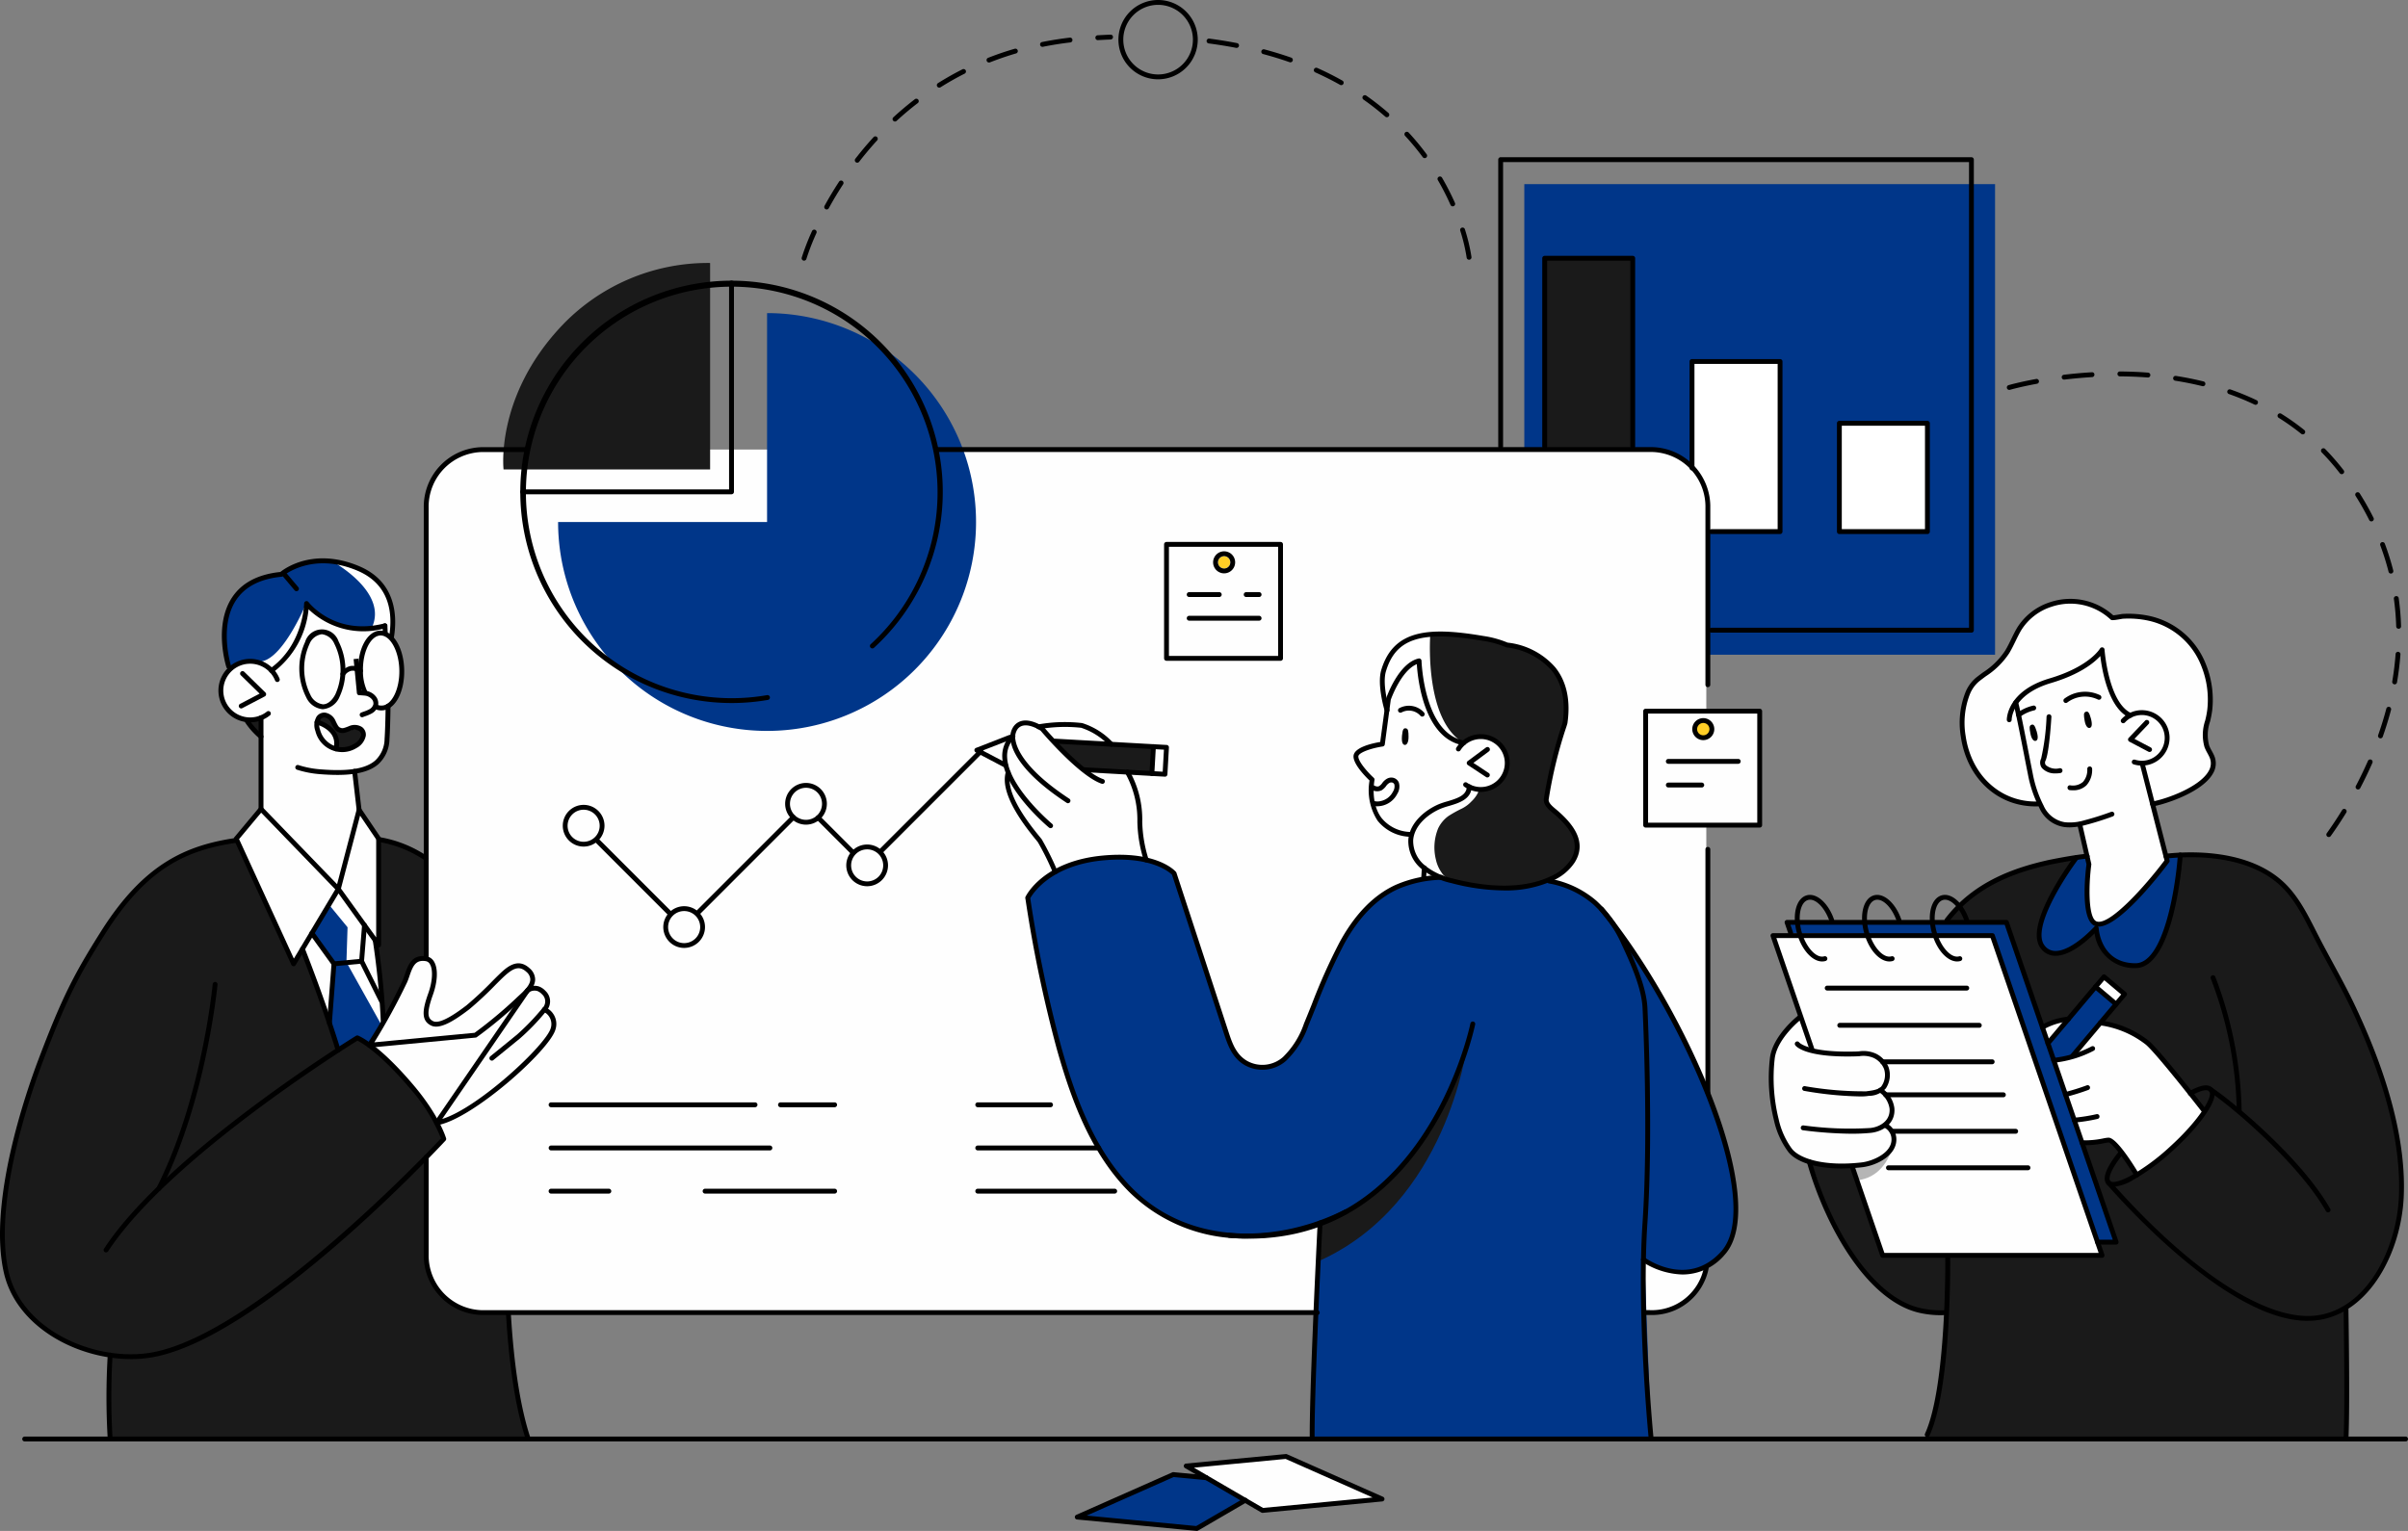
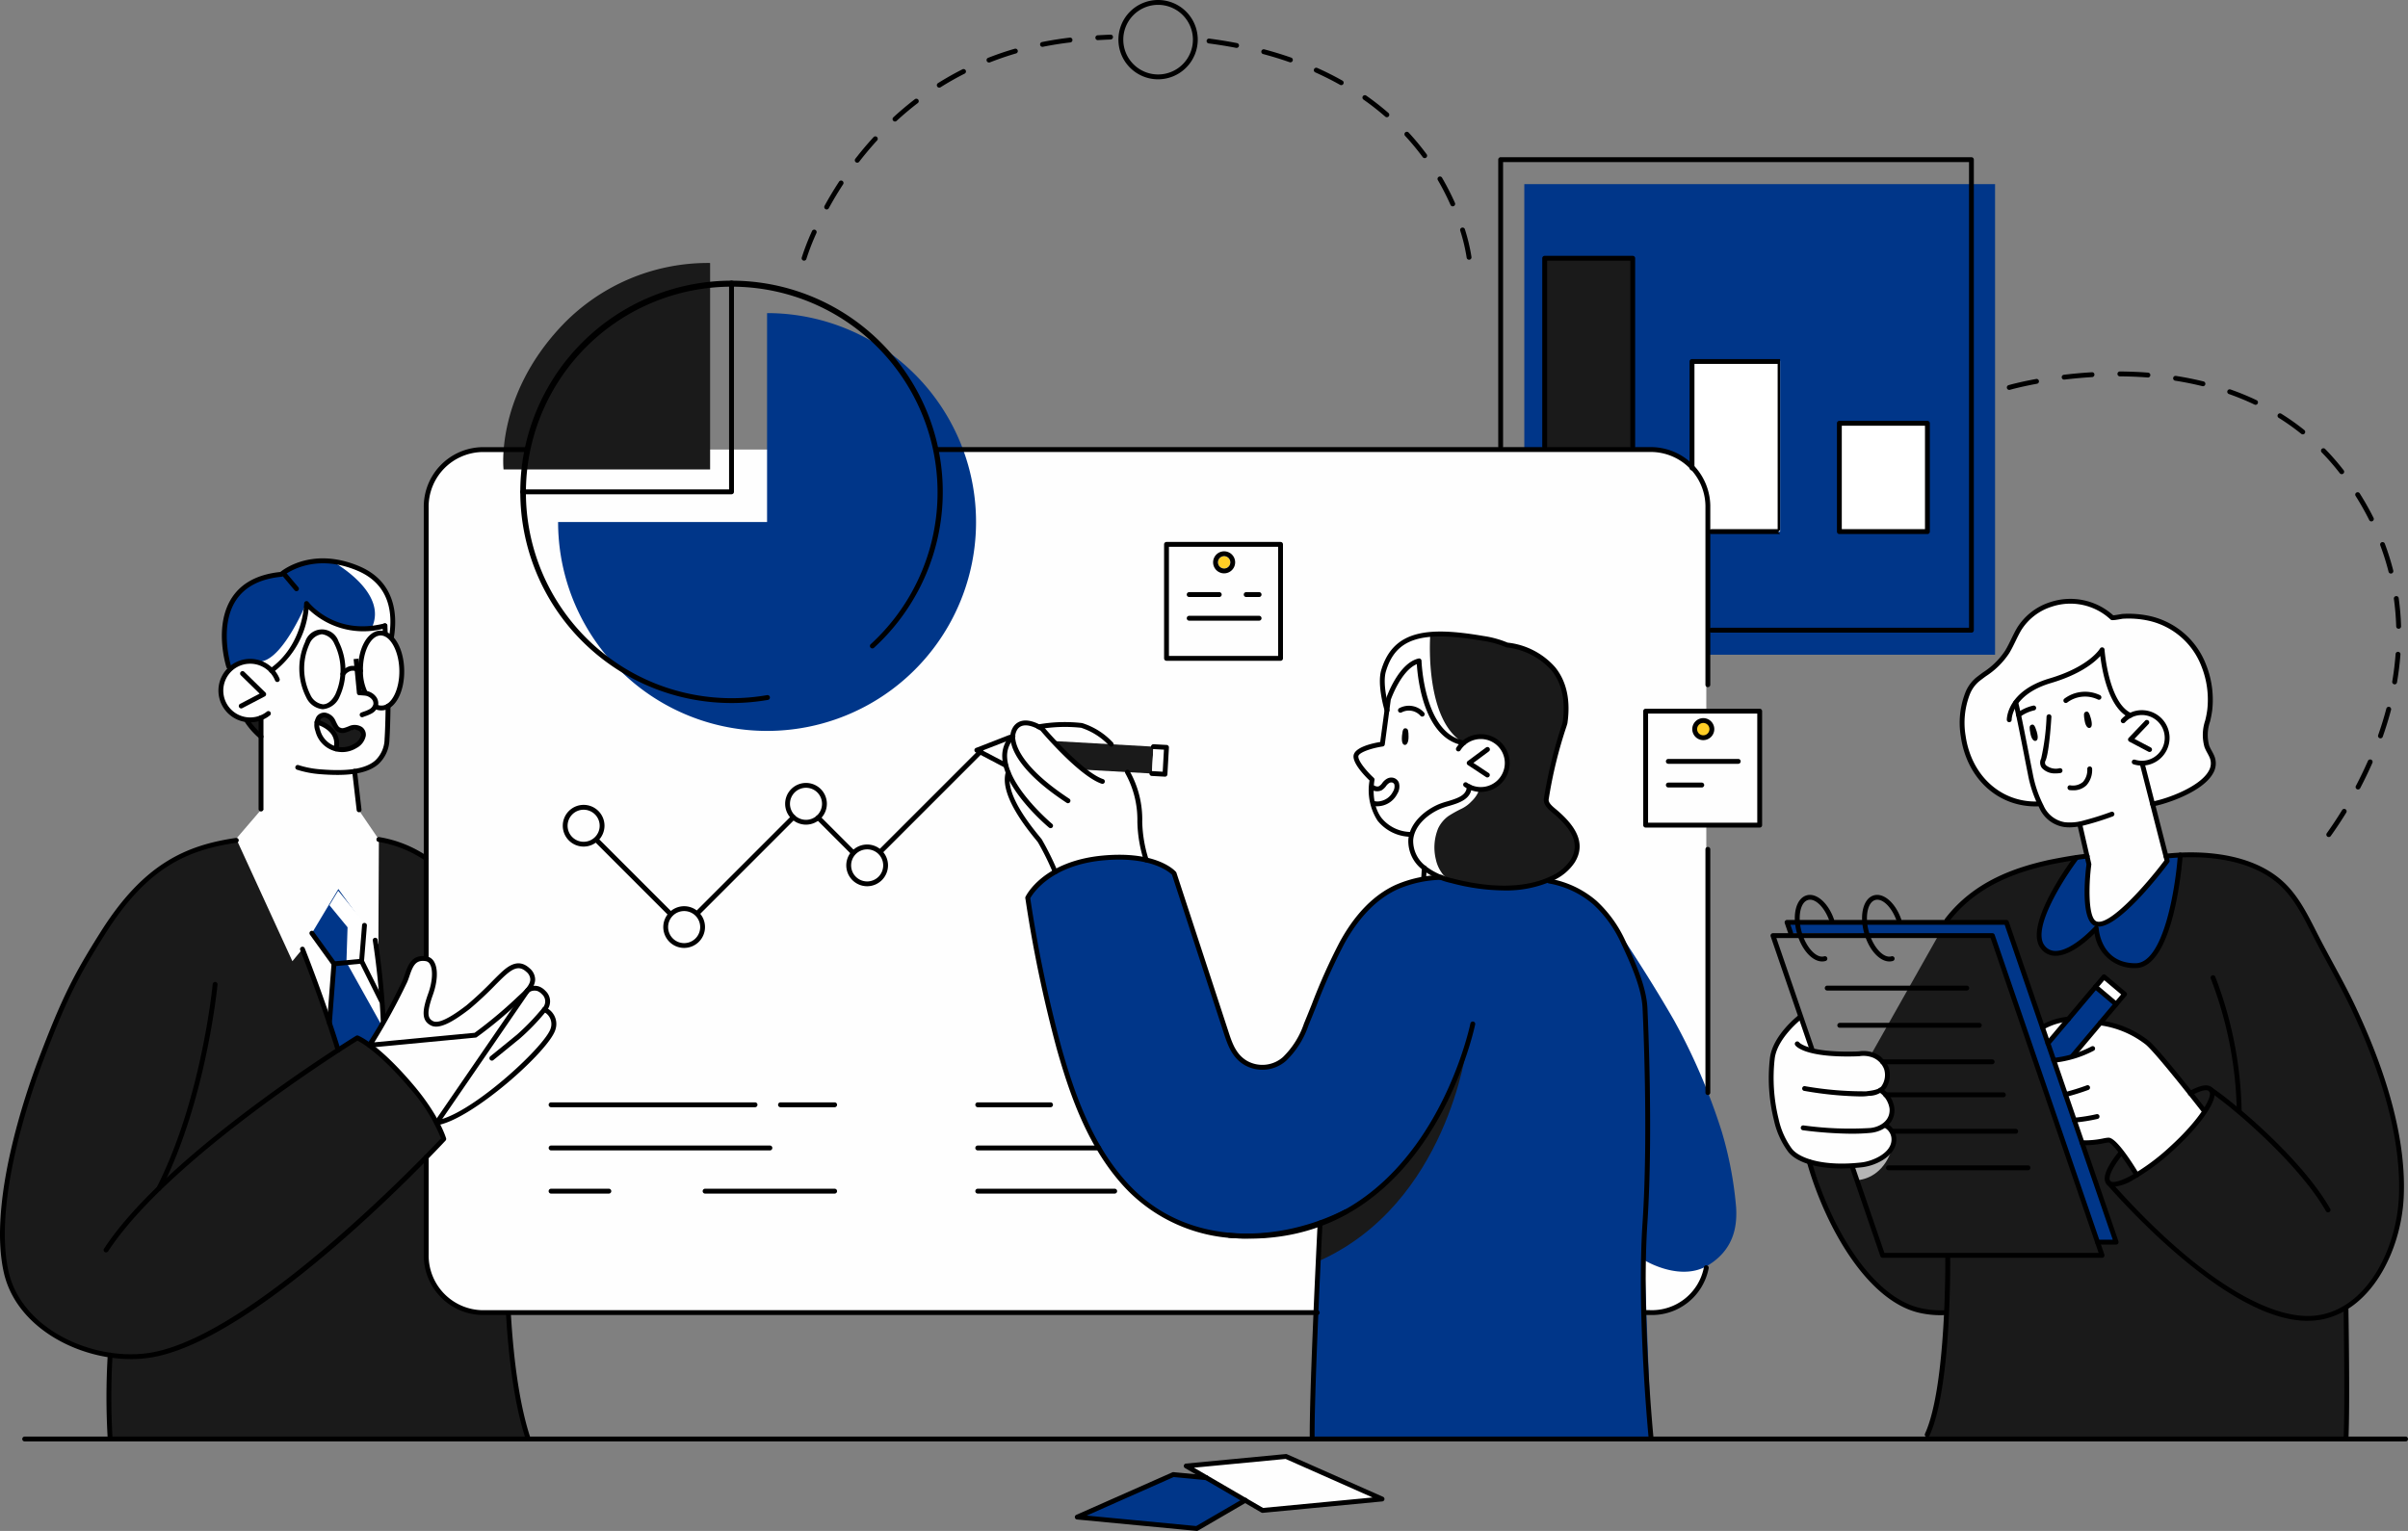
<svg xmlns="http://www.w3.org/2000/svg" width="345.395" height="219.658" viewBox="0 0 345.395 219.658">
  <rect x="0" y="0" width="345.395" height="219.658" fill="#808080" stroke="none" />
  <defs>
    <clipPath id="clip-path">
      <rect id="矩形_97" data-name="矩形 97" width="345.395" height="219.658" fill="none" />
    </clipPath>
  </defs>
  <g id="组_198" data-name="组 198" transform="translate(0 0.003)">
    <rect id="矩形_92" data-name="矩形 92" width="67.523" height="67.523" transform="translate(218.642 26.415)" fill="#003689" />
    <g id="组_197" data-name="组 197" transform="translate(0 -0.003)">
      <g id="组_196" data-name="组 196" transform="translate(0 0)" clip-path="url(#clip-path)">
        <path id="路径_1297" data-name="路径 1297" d="M519.606,486.656H351.852a7.947,7.947,0,0,1-7.923-7.923V370.75a7.947,7.947,0,0,1,7.923-7.923H519.606a7.947,7.947,0,0,1,7.924,7.923V478.733a7.947,7.947,0,0,1-7.924,7.923" transform="translate(-282.784 -298.322)" fill="#fefefe" />
        <path id="路径_1298" data-name="路径 1298" d="M183.682,516.284V503.473s-5.127,1.335-5.759-3.37,4.131-5.077,5-4.735,2.494,1.153,2.494,1.153a14.186,14.186,0,0,0,3.356-3.674,24.365,24.365,0,0,0,1.444-5.768s3.381,3.394,6.293,3.475a27.4,27.4,0,0,0,4.879-.257l.118,1.156a5.787,5.787,0,0,1,2.358,4.912c-.058,3.385-1.079,4.932-1.959,5.316l-.121,5.236a4.89,4.89,0,0,1-4.674,4.235l.64,5.53-2.88,10.988Z" transform="translate(-146.244 -400.484)" fill="#fefefe" />
        <path id="路径_1299" data-name="路径 1299" d="M35.422,676.907s-10.1,1.7-14.509,7.448S11.958,696.465,8.854,704.9,5.9,712.992,4.6,717.125a83.442,83.442,0,0,0-2.7,16.181c-.22,4.221,1.118,11.248,6.759,14.374S17.34,751,17.34,751s-.046,5.22-.093,7.24.093,4.8.093,4.8H77.312s-1.733-6.858-2.051-9.5-.791-8.847-.791-8.847l-5.168.2s-6.441-2.225-6.628-7.238,0-15.056,0-15.056l2.5-2.576a23.818,23.818,0,0,0-5.8-9.014c-4.353-4.265-4.705-4.661-4.705-4.661s3.523-6.135,4.29-7.772,1.4-4.935,3.636-4.452l-.055-14.818-6.652-2.291Z" transform="translate(-1.54 -556.564)" fill="#1a1a1a" />
        <path id="路径_1300" data-name="路径 1300" d="M194.138,651.906l-3.556,4.145,8.055,17.571,1.441-1.746L205.2,686.37l2.365-1.885,2.108,1.195,2-3.322-1.15-11.744.45.625.071-15.074-3.154-4.623Z" transform="translate(-156.699 -535.707)" fill="#fefefe" />
        <path id="路径_1301" data-name="路径 1301" d="M1594.024,514.745s-8.217.4-10.474-7.328,1.565-10.967,3.215-11.691,3.149-3.905,3.814-5.089,2.3-4.266,5.936-4.666,6.443.369,7.878,2.128c0,0,3.781-.955,6.512.444a13.327,13.327,0,0,1,6.964,7.347,13.526,13.526,0,0,1,.535,5.44c-.456,2.269-1.231,3.518-.463,5.112s1.473,2.411.33,4.038-5.276,4.133-7.871,4.265Z" transform="translate(-1301.45 -399.488)" fill="#fefefe" />
        <path id="路径_1302" data-name="路径 1302" d="M1480.152,699.092s3.193-4.468,7.859-6.121,10.1-2.963,12.222-3.059l11.886-.206s7.7-.338,10.955,1.205,6.044,1.909,10.208,10.894c0,0,4.495,8.329,5.55,10.694s4.9,11.647,5.623,16.438,2.345,13.333-2.346,20.742c0,0-2.962,4.6-4.67,4.951l-.052,18.815H1477.03a36.313,36.313,0,0,0,2.441-9.89c.461-5.277.623-8.134.623-8.134s-8.192.4-12.487-6.743c0,0-4.459-5.825-5.344-9.534a26.356,26.356,0,0,0-1.721-5.336Z" transform="translate(-1200.882 -567.061)" fill="#1a1a1a" />
        <path id="路径_1303" data-name="路径 1303" d="M1626.3,533.2s1.636,8.392,2.33,11.054,2.227,7.063,6.587,6.289l.28.366,1.271,5.111s-1.123,8.523,1.219,8.763,8.664-7.059,10.037-9.081l-3.574-13.935s4.38-1.109,3.394-4.838c0,0-.644-3.318-5.1-2.105a7.414,7.414,0,0,1-3.136-4.581c-.716-3.179-1.065-4.618-1.065-4.618a10.532,10.532,0,0,1-5.634,3.65c-3.5.759-6.2,2.886-6.609,3.924" transform="translate(-1337.172 -432.176)" fill="#fefefe" />
        <path id="路径_1304" data-name="路径 1304" d="M1651.15,823.833,1648.632,827l-.788-2.3s2.625-1.292,3.306-.866" transform="translate(-1354.885 -677.298)" fill="#fefefe" />
        <path id="路径_1305" data-name="路径 1305" d="M1663.658,825.539l-3.81,4.524-2.874.843,4.056,11.828s2.925-.2,3.8-.38a15.148,15.148,0,0,1,3.87,5.012,29.573,29.573,0,0,0,5.112-3.755,64.5,64.5,0,0,0,4.726-5.464s-4.268-5.723-6.371-7.876-3.667-3.957-8.514-4.731" transform="translate(-1362.392 -678.771)" fill="#fefefe" />
        <path id="路径_1306" data-name="路径 1306" d="M1432.3,820.927l1.755,4.81a33.485,33.485,0,0,0,6.189.465c1.971-.216,4.753.186,4.513,2.288a5.881,5.881,0,0,1-.913,2.914s1.848,1.272,1.65,2.6a7.6,7.6,0,0,1-.9,2.486,1.784,1.784,0,0,1,1.172,1.726,2.949,2.949,0,0,1-2.31,3.215c-1.791.615-6.471,1.652-10.341.25s-4.881-8.8-5.1-11.411.88-7.318,4.287-9.339" transform="translate(-1174.117 -674.98)" fill="#fefefe" />
        <path id="路径_1307" data-name="路径 1307" d="M826.01,586.083a9.634,9.634,0,0,0-5.747-2.562c-3.737-.4-3.908.3-3.908.3s-1.935-.91-3.147-.3-.952,2.421-.952,2.421-1.778,1.082-.865,4.452a10.27,10.27,0,0,0,1.891,6.089,43,43,0,0,1,3.526,5.054,25.821,25.821,0,0,1,1.178,3.34s4.236-2.083,7.217-2.176a46.311,46.311,0,0,1,6.131.3s-.926-4.015-.923-4.752a23.084,23.084,0,0,0-.423-4.515c-.324-1.046-1.346-3.335-1.346-3.335l-6.445-.367-3.915-4.084Z" transform="translate(-666.925 -479.606)" fill="#fefefe" />
        <path id="路径_1308" data-name="路径 1308" d="M1148.72,700.4c-.013.218-.086,1.469-.086,1.469l1.9-.07Z" transform="translate(-944.427 -575.883)" fill="#fefefe" />
        <path id="路径_1309" data-name="路径 1309" d="M1109.741,551.729s3.01,1.97,4.984-.515a3.673,3.673,0,0,0-.611-5.447c-.968-.537-3.19-1.19-4.754.127a6.927,6.927,0,0,1-4.779-4.362,24.879,24.879,0,0,1-1.6-7.247s-2.406.26-4.169,4.714l-1.1,7.062s-3.529.667-3.793,1.767,2.3,3.312,2.3,3.312-1.24,7.34,5.635,7.874c0,0,1.377-2.827,3.345-3.622s3.687-1.229,4.17-1.731,1.074-.973.381-1.93" transform="translate(-899.417 -439.297)" fill="#fefefe" />
        <path id="路径_1310" data-name="路径 1310" d="M1652.276,804.54l6.828-8.105,2.954,2.488-6.073,7.21-2.64.774Z" transform="translate(-1358.53 -654.842)" fill="#003689" />
        <path id="路径_1311" data-name="路径 1311" d="M1690.68,790.287l1.12-1.329,2.9,2.25-1.061,1.347Z" transform="translate(-1390.106 -648.694)" fill="#fefefe" />
-         <path id="路径_1312" data-name="路径 1312" d="M1436.007,771.294l-5.558-16.206h31.469l15.631,45.762-31.263.066Z" transform="translate(-1176.14 -620.846)" fill="#fefefe" />
        <path id="路径_1313" data-name="路径 1313" d="M1442.324,745.5l-.518-1.51,31.23-.1,15.969,45.968h-2.669l-15.081-43.978Z" transform="translate(-1185.478 -611.642)" fill="#003689" />
        <path id="路径_1314" data-name="路径 1314" d="M1128,533.558a2.269,2.269,0,0,1-2.037,1.971c-1.891.264-5.493,2.248-6.111,4.554s.375,6.043,6.98,7.274,11.031.3,12.443-.4,4.547-2.016,4.192-5.181-3.365-4.868-3.971-5.38-.421-1.653-.176-2.835,2.386-8.751,2.459-9.5.521-4.319-1.382-6.976-6.889-3.857-6.889-3.857-4.99-1.7-8.293-1.592-6.74.183-8,2.353-2.426,4.252-.886,7.666a7.765,7.765,0,0,1,4.441-6.16s.617,6.59,2.162,8.47,2.587,3.17,4.038,3.258a3.551,3.551,0,0,1,2.531-.945,4.273,4.273,0,0,1,4,3.588s-.335,3.58-2.511,3.953-3-.256-3-.256" transform="translate(-917.262 -420.668)" fill="#1a1a1a" />
        <path id="路径_1315" data-name="路径 1315" d="M887.935,694.572s-6.772.854-9.316,3.716a35.208,35.208,0,0,0-6.116,9.327c-1.384,3.253-3.414,8.5-4.064,9.708s-2.206,5.064-6.067,4.448-4.22-3.606-4.837-5.5-7.3-22.3-7.3-22.3-4.165-3.231-11.069-2.141a14.893,14.893,0,0,0-9.913,5.732s1.883,11.391,3.061,16,3.377,12.542,5.751,17.232,7.73,12.859,16.331,14.469,14.328,0,16.493-.88l.267.118-1.114,30.548,48.622.074-.967-25.649s5.125,3.168,9.136.723,4.148-6.15,4.008-8.381a53.557,53.557,0,0,0-2.068-10.843,87.449,87.449,0,0,0-6.814-15.889c-3.7-6.466-8.283-13.259-8.283-13.259a17.217,17.217,0,0,0-5.631-5.4c-3.445-1.866-3.988-1.354-3.988-1.354a23.437,23.437,0,0,1-8.345.93,36.047,36.047,0,0,1-7.776-1.43" transform="translate(-681.825 -568.653)" fill="#003689" />
        <path id="路径_1316" data-name="路径 1316" d="M851.361,598.123l14.085.793-.217,3.857-9.953-.565Z" transform="translate(-700.004 -491.786)" fill="#1a1a1a" />
        <rect id="矩形_93" data-name="矩形 93" width="3.863" height="1.881" transform="translate(165.226 110.986) rotate(-86.778)" fill="#fefefe" />
        <path id="路径_1317" data-name="路径 1317" d="M793.5,595l-4.634,1.927,3.668,1.928s.227-3.185.966-3.855" transform="translate(-648.623 -489.218)" fill="#fefefe" />
        <path id="路径_1318" data-name="路径 1318" d="M896.753,1183.192l16.973-1.713-13.6-6.03-14.313,1.171,2.319,1.547-4.177-.125-13.548,6,16.917,1.737,6.942-4.044Z" transform="translate(-715.659 -966.474)" fill="#fefefe" />
        <path id="路径_1319" data-name="路径 1319" d="M1084.778,844.744s-2.805,22.555-21.244,30.767l-.081-5.214s5.474-1.2,11.366-7.624,9.958-17.929,9.958-17.929" transform="translate(-874.389 -694.562)" fill="#1a1a1a" />
        <path id="路径_1320" data-name="路径 1320" d="M1499.115,925.274s-.853,4.364-5.023,4.846l-.974-2.065s4.022.2,6-2.781" transform="translate(-1227.667 -760.776)" fill="#b5b5b5" />
        <rect id="矩形_94" data-name="矩形 94" width="16.357" height="16.357" transform="translate(236.047 102.037)" fill="#fefefe" />
        <path id="路径_1321" data-name="路径 1321" d="M1369.9,582.254a1.194,1.194,0,1,1-1.194-1.194,1.194,1.194,0,0,1,1.194,1.194" transform="translate(-1124.388 -477.757)" fill="#ffce26" />
        <path id="路径_1322" data-name="路径 1322" d="M984.492,449.813a.871.871,0,1,1-.871-.871.871.871,0,0,1,.871.871" transform="translate(-808.035 -369.127)" fill="#ffce26" />
        <rect id="矩形_95" data-name="矩形 95" width="12.801" height="27.368" transform="translate(221.398 37.052)" fill="#1a1a1a" />
        <path id="路径_1323" data-name="路径 1323" d="M1364.6,291.3v15.258l2.012,2.979.357,6.252h10.359V291.3Z" transform="translate(-1121.996 -239.511)" fill="#fff" />
        <rect id="矩形_96" data-name="矩形 96" width="12.63" height="15.552" transform="translate(263.831 60.726)" fill="#fff" />
        <path id="路径_1324" data-name="路径 1324" d="M297.962,785.818s2.582-4.2,3.629-6.225,1.773-4.3,2.2-5.029a1.922,1.922,0,0,1,2.243-1.154c1.121.33,1.286,1.286,1.22,2.539s-1.242,4.155-1.132,5.013.435,2.183,2.185,1.7a14.169,14.169,0,0,0,4.741-3.09c.934-.854,4.627-4.482,4.627-4.482a2.37,2.37,0,0,1,2.671-.2,2.166,2.166,0,0,1,.857,2.506,2.69,2.69,0,0,1,1.682.759c.594.693.854,1.956.361,2.314a1.135,1.135,0,0,0,.6.918,2.009,2.009,0,0,1,.264,2.44,33.232,33.232,0,0,1-6.5,7.09c-2.935,2.341-7.717,5.465-9.7,6.03,0,0-2.9-4.184-4.518-6.129a50.621,50.621,0,0,0-5.435-5.005" transform="translate(-244.989 -635.846)" fill="#fefefe" />
        <path id="路径_1325" data-name="路径 1325" d="M201.871,580.977l-.137,2.293-1.75-2.28Z" transform="translate(-164.43 -477.689)" fill="#1a1a1a" />
        <path id="路径_1326" data-name="路径 1326" d="M188.348,467.8s3.213-2.365,4.085-5.12a19.188,19.188,0,0,0,.945-4.489,8.651,8.651,0,0,0,6.853,3.485c4.815.227,4.394-.432,4.394-.432l.009.983.906.534a12.5,12.5,0,0,0-.135-4.57c-.558-2.092-2.151-3.776-4.751-5.094a11.339,11.339,0,0,0-6.458-1.03c-.611.218-3.514.987-4.016,1.619l-.42.313s-3.486.2-5.011,1.686a7.844,7.844,0,0,0-2.854,5.163c-.3,2.442-.282,5.269.486,6.526a4.093,4.093,0,0,1,2.756-.983,5.22,5.22,0,0,1,3.211,1.409" transform="translate(-149.409 -371.592)" fill="#003689" />
        <path id="路径_1327" data-name="路径 1327" d="M257.422,577.945a4.731,4.731,0,0,1,2.129,1.777,3.3,3.3,0,0,1,.19,2.058,4.67,4.67,0,0,0,2.806-.214c1.313-.607,1.4-1.829.976-2.342s-1.513-.125-2.128-.091-1.37-.006-1.6-.581-.761-1.784-1.634-1.682-.74,1.076-.74,1.076" transform="translate(-211.651 -474.306)" fill="#1a1a1a" />
        <path id="路径_1328" data-name="路径 1328" d="M251.632,723.834l3.167,4.391-.651,7.783L255.4,740.6l2.748-1.746,1.724,1.057,2-3.322-.575-4.1-2.528-4.641.415-5.143-3.754-5.212Z" transform="translate(-206.897 -589.936)" fill="#003689" />
        <path id="路径_1329" data-name="路径 1329" d="M1651.685,690.238l.247.992s-1.308,8.641,1.084,8.708,6.55-4.673,7.3-5.517,2.875-3.51,2.875-3.51l-.327-.841,2.044.074a30.075,30.075,0,0,1-1.154,8.541c-1.286,4.221-2.7,7.222-5.079,7.255a5.5,5.5,0,0,1-4.551-2.506,10.059,10.059,0,0,1-.924-2.872s-4.122,3.763-5.969,3.6-3.234-1.8-2.046-4.743a84.508,84.508,0,0,1,4.882-8.844Z" transform="translate(-1352.334 -567.388)" fill="#003689" />
        <path id="路径_1330" data-name="路径 1330" d="M406.057,241.781h29.624V212.157a28.922,28.922,0,0,0-21.5,9.242c-9.335,10.07-8.127,20.382-8.127,20.382" transform="translate(-333.825 -174.425)" fill="#1a1a1a" />
        <path id="路径_1331" data-name="路径 1331" d="M480.254,252.69v29.974H450.281a29.974,29.974,0,1,0,29.973-29.974" transform="translate(-370.229 -207.765)" fill="#003689" />
        <path id="路径_1332" data-name="路径 1332" d="M894.261,1193.734l-5.573-3.3-4.737-.4-13.549,6,16.917,1.738Z" transform="translate(-715.659 -978.467)" fill="#003689" />
        <path id="路径_1333" data-name="路径 1333" d="M271.078,453.52a11.286,11.286,0,0,0-3.713-1.06c-.052.031,8.29,4.425,5.778,9.675,1.564-.051,1.864-.274,1.907-.393l.009.909.906.534a12.493,12.493,0,0,0-.135-4.57c-.557-2.092-2.151-3.777-4.751-5.094" transform="translate(-219.832 -372.02)" fill="#fff" />
        <path id="路径_1334" data-name="路径 1334" d="M217.822,486.072s-3.2,7.833-6.4,8.467l1.523,1.189c.67-.527,3.162-2.61,3.914-4.988a19.187,19.187,0,0,0,.945-4.489s.031.049.091.132Z" transform="translate(-173.836 -399.656)" fill="#fff" />
        <path id="路径_1335" data-name="路径 1335" d="M1120.77,516.142s.617,6.59,2.162,8.47,2.587,3.17,4.038,3.258c0,0,.027-.025.068-.062-5.217-3.254-4.713-14.034-4.628-15.39-2.282.187-4.3.666-5.2,2.217-1.256,2.17-2.426,4.252-.887,7.666a7.765,7.765,0,0,1,4.441-6.159" transform="translate(-917.262 -421.319)" fill="#fff" />
        <path id="路径_1336" data-name="路径 1336" d="M1144.346,648.451a3.182,3.182,0,0,1-1.427-1.254,5.126,5.126,0,0,1-.754-1.788,7.231,7.231,0,0,1,.331-4.459,4.653,4.653,0,0,1,1.5-1.784,17.83,17.83,0,0,1,1.92-1.064,4.826,4.826,0,0,0,1.365-1.025,4.328,4.328,0,0,0,.977-1.348s-.267-.191-.687-.488a1.952,1.952,0,0,1-.625-.252,2.269,2.269,0,0,1-2.036,1.971c-1.891.264-5.494,2.248-6.11,4.554-.569,2.126.241,5.465,5.548,6.938" transform="translate(-936.211 -522.097)" fill="#fff" />
        <path id="路径_1337" data-name="路径 1337" d="M265.783,720.948l2.6,3.166-.162,5.013,5,8.964-.04-3.609-2.786-5.5.694-5.143-4.051-4.967Z" transform="translate(-218.531 -591.067)" fill="#fff" />
-         <path id="路径_1338" data-name="路径 1338" d="M863.621,601.51c-.02,0-9.679-.544-9.679-.544a.348.348,0,0,1-.328-.368.343.343,0,0,1,.368-.327l9.311.524.177-3.161-13.737-.773a.348.348,0,0,1-.328-.368.338.338,0,0,1,.368-.327l14.085.793a.348.348,0,0,1,.24.116.351.351,0,0,1,.088.252l-.218,3.857a.348.348,0,0,1-.348.327" transform="translate(-698.395 -490.176)" />
        <path id="路径_1339" data-name="路径 1339" d="M929.622,605.284c-.019,0-1.9-.105-1.9-.105a.348.348,0,0,1-.329-.366.351.351,0,0,1,.367-.329l1.534.086.177-3.161-1.531-.086a.348.348,0,0,1-.329-.367.37.37,0,0,1,.366-.329l1.88.105a.348.348,0,0,1,.329.368l-.218,3.857a.348.348,0,0,1-.348.328" transform="translate(-762.519 -493.845)" />
        <path id="路径_1340" data-name="路径 1340" d="M790.631,597.763a.348.348,0,0,1-.162-.039l-4.123-2.167a.348.348,0,0,1,.036-.633l4.768-1.856a.348.348,0,0,1,.253.648l-4.056,1.58,3.446,1.811a.348.348,0,0,1-.162.656" transform="translate(-646.394 -487.611)" />
        <path id="路径_1341" data-name="路径 1341" d="M823.454,593.351a.346.346,0,0,1-.192-.057c-6.428-4.22-7.788-7.366-8.027-8.865a2.7,2.7,0,0,1,.461-2.166c1.445-1.8,4.149.059,4.263.139a.324.324,0,0,1,.066.06c.053.064,5.428,6.386,8.46,7.426a.348.348,0,1,1-.227.657c-3.119-1.07-8.236-7.014-8.733-7.6-.291-.192-2.322-1.46-3.286-.252a2.032,2.032,0,0,0-.317,1.622c.177,1.115,1.285,4.167,7.722,8.392a.348.348,0,0,1-.191.638" transform="translate(-670.261 -478.102)" />
        <path id="路径_1342" data-name="路径 1342" d="M815.542,605.791a.347.347,0,0,1-.223-.08c-.264-.221-6.485-5.458-6.7-10.016a4.276,4.276,0,0,1,1.273-3.333.348.348,0,1,1,.494.49,3.56,3.56,0,0,0-1.072,2.809c.2,4.253,6.393,9.463,6.456,9.516a.348.348,0,0,1-.224.615" transform="translate(-664.852 -486.965)" />
        <path id="路径_1343" data-name="路径 1343" d="M846.8,586.11a.348.348,0,0,1-.257-.112,9.659,9.659,0,0,0-4.058-2.6,21.548,21.548,0,0,0-6.041.2.341.341,0,0,1-.4-.285.347.347,0,0,1,.285-.4,21.779,21.779,0,0,1,6.3-.192,10.192,10.192,0,0,1,4.424,2.808.348.348,0,0,1-.021.492.344.344,0,0,1-.235.091" transform="translate(-687.406 -478.973)" />
        <path id="路径_1344" data-name="路径 1344" d="M910.715,634.505a.35.35,0,0,1-.332-.242,19.582,19.582,0,0,1-.936-5.614,13.674,13.674,0,0,0-1.723-6.914.348.348,0,0,1,.6-.357,14.177,14.177,0,0,1,1.82,7.314,19.22,19.22,0,0,0,.906,5.361.349.349,0,0,1-.227.437.364.364,0,0,1-.105.016" transform="translate(-746.306 -510.768)" />
        <path id="路径_1345" data-name="路径 1345" d="M817.892,636.48a.349.349,0,0,1-.319-.208,37.568,37.568,0,0,0-2.167-4.393c-.064-.085-.175-.221-.32-.4-1.3-1.6-5.267-6.465-4.272-9.7a.35.35,0,0,1,.434-.231.346.346,0,0,1,.23.434c-.886,2.884,2.9,7.532,4.146,9.06.154.188.27.331.337.421a41.1,41.1,0,0,1,2.25,4.533.347.347,0,0,1-.319.487" transform="translate(-666.534 -511.032)" />
        <path id="路径_1346" data-name="路径 1346" d="M1654.216,805.044a.347.347,0,0,1-.266-.572l6.008-7.133-2.421-2.04-6.606,7.841a.348.348,0,1,1-.532-.449l6.829-8.107a.347.347,0,0,1,.491-.041l2.955,2.489a.349.349,0,0,1,.041.491l-6.233,7.4a.347.347,0,0,1-.266.123" transform="translate(-1356.919 -653.218)" />
        <path id="路径_1347" data-name="路径 1347" d="M1692.026,790.993a.347.347,0,0,1-.266-.572l.988-1.174-2.421-2.039-.988,1.174a.348.348,0,0,1-.532-.45l1.213-1.44a.347.347,0,0,1,.236-.122.329.329,0,0,1,.254.08l2.954,2.489a.348.348,0,0,1,.041.49l-1.213,1.44a.344.344,0,0,1-.266.123" transform="translate(-1388.498 -646.564)" />
        <path id="路径_1348" data-name="路径 1348" d="M1664.831,877.5a.348.348,0,0,1-.086-.685,32.121,32.121,0,0,0,3.143-.978.348.348,0,0,1,.236.655,32.964,32.964,0,0,1-3.206,1,.321.321,0,0,1-.086.011" transform="translate(-1368.566 -720.111)" />
        <path id="路径_1349" data-name="路径 1349" d="M1655.359,846.669a.348.348,0,0,1-.056-.692,15.255,15.255,0,0,0,5.443-1.629.348.348,0,0,1,.39.577,15.8,15.8,0,0,1-5.723,1.74.457.457,0,0,1-.056,0" transform="translate(-1360.777 -694.188)" />
        <path id="路径_1350" data-name="路径 1350" d="M1671.927,900.358a.348.348,0,0,1-.034-.694,24.271,24.271,0,0,0,3.218-.507.342.342,0,0,1,.423.251.348.348,0,0,1-.25.423,24.391,24.391,0,0,1-3.322.526h-.035" transform="translate(-1374.401 -739.291)" />
        <path id="路径_1351" data-name="路径 1351" d="M1646.229,822.4a.348.348,0,0,1-.181-.646,9.557,9.557,0,0,1,3.872-1.226.341.341,0,0,1,.372.324.35.35,0,0,1-.324.371,8.957,8.957,0,0,0-3.558,1.127.346.346,0,0,1-.181.05" transform="translate(-1353.271 -674.652)" />
        <path id="路径_1352" data-name="路径 1352" d="M1707.846,836.881a.349.349,0,0,1-.276-.134c-.064-.084-6.476-8.336-8.081-9.7a13.681,13.681,0,0,0-6.564-2.773.348.348,0,0,1,.073-.693,14.183,14.183,0,0,1,6.943,2.936c1.66,1.412,7.914,9.462,8.181,9.8a.347.347,0,0,1-.276.562" transform="translate(-1391.696 -677.159)" />
        <path id="路径_1353" data-name="路径 1353" d="M1686.036,923.869a.345.345,0,0,1-.3-.168c-1.564-2.6-3.283-4.819-3.754-4.843a5.336,5.336,0,0,0-.617.1,13.824,13.824,0,0,1-3.2.284.348.348,0,0,1,.017-.7,12.846,12.846,0,0,0,3.062-.274,4.9,4.9,0,0,1,.742-.105c1.117,0,3.415,3.621,4.35,5.178a.348.348,0,0,1-.118.478.342.342,0,0,1-.18.05" transform="translate(-1379.542 -754.929)" />
        <path id="路径_1354" data-name="路径 1354" d="M1106.059,631.671a2.187,2.187,0,0,1-.6-.085.348.348,0,0,1,.182-.672,1.825,1.825,0,0,0,.882.014,2.535,2.535,0,0,0,1.8-1.351,1.38,1.38,0,0,0,.207-1.047.471.471,0,0,0-.265-.258.562.562,0,0,0-.441.039,1.492,1.492,0,0,0-.485.459,2.229,2.229,0,0,1-.661.615,1.583,1.583,0,0,1-1.541-.173.348.348,0,1,1,.355-.6c.488.291.724.228.857.156a1.6,1.6,0,0,0,.446-.436,2.1,2.1,0,0,1,.732-.653,1.252,1.252,0,0,1,.975-.063,1.171,1.171,0,0,1,.659.616,1.968,1.968,0,0,1-.225,1.67,3.233,3.233,0,0,1-2.31,1.712,3.823,3.823,0,0,1-.573.054" transform="translate(-908.528 -515.979)" />
        <path id="路径_1355" data-name="路径 1355" d="M18.782,751.022c-7.756,0-16.493-4.632-18.239-12.438-2.27-10.155,3.207-25.888,4.939-30.467,3.416-9.031,5.159-12.37,9-18.455,6.11-9.677,12.154-12.361,19.349-13.412a.348.348,0,1,1,.1.688c-7.2,1.054-12.872,3.612-18.86,13.1-3.814,6.041-5.544,9.356-8.938,18.33-1.716,4.534-7.139,20.1-4.911,30.07,1.855,8.3,12.024,12.842,19.982,11.729,14.72-2.055,39.932-28.555,42.051-30.808a24.6,24.6,0,0,0-4.486-7.208c-4.24-5-6.862-6.5-7.5-6.815-2.224,1.383-27.136,17.055-35.763,30.226a.348.348,0,0,1-.583-.381C24,721.321,50.8,704.8,51.066,704.639a.352.352,0,0,1,.306-.028c.116.045,2.9,1.155,7.928,7.085,3.7,4.359,4.646,7.515,4.685,7.646a.348.348,0,0,1-.079.335c-1.1,1.184-27.063,29-42.606,31.176a18.384,18.384,0,0,1-2.518.17" transform="translate(0 -556.02)" />
        <path id="路径_1356" data-name="路径 1356" d="M257.673,580.769a3.94,3.94,0,0,1-3.849-3.02,2.435,2.435,0,0,1,.172-2.07,1.346,1.346,0,0,1,1.246-.566,1.969,1.969,0,0,1,1.477,1.191c.4.854.5.893.718.978s.321.125,1.192-.228a1.972,1.972,0,0,1,1.893.131,1.358,1.358,0,0,1,.528,1.263,2.554,2.554,0,0,1-1.315,1.734,3.9,3.9,0,0,1-2.062.588m-2.579-4.968a.683.683,0,0,0-.546.3,1.834,1.834,0,0,0-.052,1.459,3.363,3.363,0,0,0,1.94,2.271,3.277,3.277,0,0,0,2.933-.246,1.941,1.941,0,0,0,.988-1.2.668.668,0,0,0-.25-.641,1.294,1.294,0,0,0-1.216-.046c-.984.4-1.26.406-1.708.231s-.644-.37-1.094-1.33a1.3,1.3,0,0,0-.923-.794.69.69,0,0,0-.072,0" transform="translate(-208.584 -472.859)" />
        <path id="路径_1357" data-name="路径 1357" d="M256.883,585.366a.3.3,0,0,1-.086-.011.348.348,0,0,1-.252-.422c.65-2.565-2.34-3.384-2.467-3.417a.349.349,0,0,1-.248-.425.353.353,0,0,1,.424-.248c1.314.342,3.623,1.672,2.967,4.261a.348.348,0,0,1-.338.262" transform="translate(-208.694 -477.569)" />
        <path id="路径_1358" data-name="路径 1358" d="M126.533,822.474a.347.347,0,0,1-.31-.506c6.436-12.593,8.021-29,8.036-29.166a.352.352,0,0,1,.378-.315.347.347,0,0,1,.315.378c-.015.166-1.611,16.7-8.11,29.419a.346.346,0,0,1-.31.189" transform="translate(-103.751 -651.595)" />
        <path id="路径_1359" data-name="路径 1359" d="M244.28,578.155c-.732,0-1.524-.034-2.383-.1a14.5,14.5,0,0,1-3.393-.646.348.348,0,0,1,.217-.662,13.754,13.754,0,0,0,3.231.614c3.929.311,6.387-.086,7.746-1.253a4.31,4.31,0,0,0,1.371-3.13c.069-.929.131-2.9.148-4.693a.348.348,0,0,1,.7.007c-.017,1.8-.08,3.794-.15,4.738a4.965,4.965,0,0,1-1.613,3.606c-1.195,1.025-3.088,1.52-5.871,1.52" transform="translate(-195.905 -466.969)" />
        <path id="路径_1360" data-name="路径 1360" d="M309.021,504.72a.348.348,0,0,1-.347-.331l-.044-.949a.348.348,0,0,1,.331-.364.355.355,0,0,1,.364.331l.044.949a.347.347,0,0,1-.332.364Z" transform="translate(-253.761 -413.635)" />
        <path id="路径_1361" data-name="路径 1361" d="M208.975,591.126a.348.348,0,0,1-.348-.348V577.685a.348.348,0,0,1,.7,0v13.094a.348.348,0,0,1-.348.348" transform="translate(-171.537 -474.696)" />
        <path id="路径_1362" data-name="路径 1362" d="M180.782,540.844a4.554,4.554,0,0,1-.545-9.075A4.555,4.555,0,0,1,185,534.58a.348.348,0,1,1-.646.26,3.854,3.854,0,1,0-1.162,4.455.349.349,0,0,1,.436.544,4.542,4.542,0,0,1-2.845,1.005" transform="translate(-144.899 -437.202)" />
        <path id="路径_1363" data-name="路径 1363" d="M285.136,626.746a.347.347,0,0,1-.345-.307l-.64-5.53a.347.347,0,0,1,.306-.385.342.342,0,0,1,.386.3l.64,5.53a.346.346,0,0,1-.305.385.224.224,0,0,1-.041,0" transform="translate(-233.632 -510.201)" />
        <path id="路径_1364" data-name="路径 1364" d="M217.418,495.427a.348.348,0,0,1-.2-.633c4.768-3.358,4.882-9.269,4.883-9.329a.348.348,0,0,1,.624-.208c.154.2,3.85,4.869,10.884,3.067a.348.348,0,0,1,.173.674,11.354,11.354,0,0,1-11.043-2.706,12.851,12.851,0,0,1-5.12,9.072.348.348,0,0,1-.2.063" transform="translate(-178.478 -398.874)" />
        <path id="路径_1365" data-name="路径 1365" d="M193,547a.348.348,0,0,1-.161-.656l2.8-1.465-2.691-2.634a.348.348,0,1,1,.487-.5l3.034,2.969a.348.348,0,0,1-.082.557l-3.229,1.687A.345.345,0,0,1,193,547" transform="translate(-158.401 -445.353)" />
        <path id="路径_1366" data-name="路径 1366" d="M229.476,464.272a.347.347,0,0,1-.266-.124l-1.754-2.084a.348.348,0,0,1,.532-.448l1.754,2.084a.348.348,0,0,1-.266.572" transform="translate(-186.951 -379.446)" />
        <path id="路径_1367" data-name="路径 1367" d="M179.979,466.487a.347.347,0,0,1-.332-.242c-.077-.242-1.855-5.977.809-10.011,1.386-2.1,3.716-3.329,6.928-3.659.668-.538,4.83-3.548,11.288-.84,5.448,2.287,5.471,7.39,5,10.228a.343.343,0,0,1-.4.286.347.347,0,0,1-.286-.4c.535-3.219.174-7.477-4.582-9.473-6.515-2.735-10.608.758-10.648.8a.349.349,0,0,1-.2.085c-3.048.293-5.241,1.423-6.521,3.36-2.483,3.76-.744,9.361-.727,9.417a.349.349,0,0,1-.226.437.357.357,0,0,1-.105.015" transform="translate(-147.173 -370.507)" />
        <path id="路径_1368" data-name="路径 1368" d="M199.277,582.172a.345.345,0,0,1-.211-.071,10.8,10.8,0,0,1-2.184-2.482.349.349,0,0,1,.59-.371,10.26,10.26,0,0,0,2.016,2.3.348.348,0,0,1-.211.624" transform="translate(-161.836 -476.133)" />
        <path id="路径_1369" data-name="路径 1369" d="M286.5,539.988a.349.349,0,0,1-.128-.673c.124-.049.251-.095.377-.139a4.923,4.923,0,0,0,.748-.315,1.173,1.173,0,0,0,.612-.71.886.886,0,0,0-.142-.653,1.522,1.522,0,0,0-1.039-.61c-.081-.012-.652-.058-.787-.06a.3.3,0,0,1-.153-.014.346.346,0,0,1-.238-.3c-.006-.059-.47-4.868-.47-4.868l.693-.066s.334,3.461.439,4.55a5.01,5.01,0,0,1,.636.071,2.2,2.2,0,0,1,1.5.913,1.572,1.572,0,0,1,.242,1.182,1.834,1.834,0,0,1-.952,1.169,5.384,5.384,0,0,1-.856.363c-.119.042-.237.085-.354.132a.348.348,0,0,1-.128.025" transform="translate(-234.558 -437.076)" />
        <path id="路径_1370" data-name="路径 1370" d="M1131.307,571.119a.346.346,0,0,1-.254-.11,2.219,2.219,0,0,0-2.721-.48.348.348,0,0,1-.349-.6,2.907,2.907,0,0,1,3.578.608.348.348,0,0,1-.254.585" transform="translate(-927.305 -468.303)" />
        <path id="路径_1371" data-name="路径 1371" d="M1131.589,587.783c-.278-.045-.465.073-.548,1.075-.094,1.116.2,1.314.446,1.3s.5-.353.494-1.15-.027-1.171-.391-1.229" transform="translate(-929.946 -483.278)" />
        <path id="路径_1372" data-name="路径 1372" d="M1178.242,600.815a4.134,4.134,0,0,1-2.375-.75.348.348,0,1,1,.4-.57,3.445,3.445,0,1,0-.941-4.652.348.348,0,1,1-.589-.371,4.141,4.141,0,1,1,3.506,6.343" transform="translate(-965.844 -487.191)" />
        <path id="路径_1373" data-name="路径 1373" d="M1186.346,607.242a.344.344,0,0,1-.192-.057l-2.609-1.724a.348.348,0,0,1-.015-.57l2.623-1.947a.347.347,0,0,1,.414.558l-2.224,1.652,2.195,1.45a.348.348,0,0,1-.191.638" transform="translate(-973.003 -495.693)" />
        <path id="路径_1374" data-name="路径 1374" d="M1147.026,700.613a.352.352,0,0,1-.347-.368l.085-1.47a.343.343,0,0,1,.368-.327.349.349,0,0,1,.327.368l-.085,1.47a.347.347,0,0,1-.348.328" transform="translate(-942.818 -574.275)" />
        <path id="路径_1375" data-name="路径 1375" d="M1057.062,1016.653a.347.347,0,0,1-.348-.343c-.072-5.605.793-24.245,1.133-30.955a.379.379,0,0,1,.365-.33.348.348,0,0,1,.33.365c-.339,6.7-1.2,25.323-1.133,30.909a.348.348,0,0,1-.343.352Z" transform="translate(-868.845 -809.905)" />
        <path id="路径_1376" data-name="路径 1376" d="M450.03,257.126H420.074a.348.348,0,1,1,0-.7h29.608V226.821a.348.348,0,1,1,.7,0v29.957a.348.348,0,0,1-.348.348" transform="translate(-345.106 -186.209)" />
        <path id="路径_1377" data-name="路径 1377" d="M450.03,287.081a30.3,30.3,0,1,1,20.438-7.927.348.348,0,0,1-.471-.513,29.522,29.522,0,1,0-14.862,7.307.348.348,0,0,1,.118.686,30.625,30.625,0,0,1-5.224.448" transform="translate(-345.106 -186.209)" />
        <path id="路径_1378" data-name="路径 1378" d="M310.833,679a.349.349,0,0,1-.187-.054,16.645,16.645,0,0,0-6.66-2.666.348.348,0,0,1-.291-.4.353.353,0,0,1,.4-.291,17.315,17.315,0,0,1,6.93,2.768.348.348,0,0,1-.188.641" transform="translate(-249.699 -555.483)" />
        <path id="路径_1379" data-name="路径 1379" d="M411.453,1077.326a.348.348,0,0,1-.33-.238c-1.435-4.282-2.4-10.336-2.859-17.994a.349.349,0,0,1,.327-.369.358.358,0,0,1,.368.326c.458,7.6,1.408,13.591,2.823,17.814a.348.348,0,0,1-.219.441.328.328,0,0,1-.111.019" transform="translate(-335.681 -870.502)" />
        <path id="路径_1380" data-name="路径 1380" d="M86.408,1104.439a.348.348,0,0,1-.346-.323,100.485,100.485,0,0,1,0-12.089.358.358,0,0,1,.371-.324.348.348,0,0,1,.323.371,100.038,100.038,0,0,0,0,11.992.349.349,0,0,1-.322.373Z" transform="translate(-70.608 -897.616)" />
        <path id="路径_1381" data-name="路径 1381" d="M292.272,520.382a2.046,2.046,0,0,1-.968-.216.348.348,0,0,1,.319-.62,1.424,1.424,0,0,0,.7.14c1.415-.029,2.564-2.355,2.509-5.08-.054-2.709-1.281-4.978-2.685-4.978-1.44.03-2.588,2.356-2.533,5.082a6.7,6.7,0,0,0,.634,2.979.348.348,0,0,1-.616.326,7.394,7.394,0,0,1-.714-3.292c-.064-3.21,1.337-5.754,3.19-5.791,1.876,0,3.357,2.472,3.421,5.659.065,3.209-1.337,5.753-3.191,5.79h-.068" transform="translate(-237.552 -418.452)" />
        <path id="路径_1382" data-name="路径 1382" d="M244.865,519.442a2.9,2.9,0,0,1-2.39-1.708,9.122,9.122,0,0,1-.159-7.939,2.514,2.514,0,0,1,4.792-.1,9.122,9.122,0,0,1,.16,7.939,2.873,2.873,0,0,1-2.361,1.8h-.042m-.148-10.753a2.229,2.229,0,0,0-1.785,1.431,8.439,8.439,0,0,0,.146,7.268,2.3,2.3,0,0,0,1.814,1.359c.657-.013,1.282-.521,1.758-1.431a8.435,8.435,0,0,0-.146-7.268,2.253,2.253,0,0,0-1.788-1.359" transform="translate(-198.552 -417.681)" />
        <path id="路径_1383" data-name="路径 1383" d="M1799.031,895.559a.349.349,0,0,1-.3-.175c-3.91-6.844-13.387-14.905-16.679-17.113a.349.349,0,0,1,.388-.58c2.9,1.947,12.7,10,16.9,17.347a.347.347,0,0,1-.3.52" transform="translate(-1465.105 -721.605)" />
        <path id="路径_1384" data-name="路径 1384" d="M1476.949,958.04a13.91,13.91,0,0,1-2.924-.316c-7.394-1.6-13.479-12-16.228-21.6a.348.348,0,0,1,.669-.192c2.693,9.4,8.594,19.576,15.706,21.109a13.053,13.053,0,0,0,3.493.28.333.333,0,0,1,.368.328.349.349,0,0,1-.327.368q-.376.021-.755.021" transform="translate(-1198.614 -769.333)" />
        <path id="路径_1385" data-name="路径 1385" d="M1728.144,755.154c-10.679,0-24.647-14.857-28.825-19.592a.348.348,0,0,1,.523-.461c11.523,13.063,22.619,20.283,29.7,19.261,7.128-1.01,11.341-9.51,11.684-17,.346-7.553-1.969-16.658-6.88-27.065-.993-2.1-2.119-4.18-3.207-6.187-.643-1.187-1.286-2.374-1.908-3.575-.192-.37-.383-.745-.573-1.12-1.328-2.614-2.7-5.317-5-7.2-5.01-4.094-12.714-3.734-15.8-3.39a.354.354,0,0,1-.385-.307.349.349,0,0,1,.307-.385c3.17-.352,11.1-.719,16.313,3.543,2.418,1.976,3.825,4.745,5.186,7.423q.283.56.57,1.116c.621,1.2,1.262,2.379,1.9,3.563,1.092,2.017,2.223,4.1,3.223,6.221,4.961,10.511,7.3,19.728,6.946,27.393-.356,7.766-4.781,16.593-12.282,17.656a10.739,10.739,0,0,1-1.493.1" transform="translate(-1397.137 -565.636)" />
        <path id="路径_1386" data-name="路径 1386" d="M1569.24,698.919a.337.337,0,0,1-.212-.072.346.346,0,0,1-.064-.487c4.188-5.447,10.137-7.365,14.852-8.426.157-.032,3.7-.756,5.5-.892a.359.359,0,0,1,.373.322.35.35,0,0,1-.321.374c-1.754.132-5.366.869-5.4.876-4.595,1.036-10.4,2.9-14.448,8.17a.346.346,0,0,1-.275.136" transform="translate(-1289.969 -566.542)" />
        <path id="路径_1387" data-name="路径 1387" d="M1632.4,583.349a5.681,5.681,0,0,1-.759-.048,4.67,4.67,0,0,1-3.565-2.742,17.5,17.5,0,0,1-1.64-4.833c-.164-.812-.376-1.893-.6-3.053-.534-2.726-1.2-6.119-1.483-7.125a.348.348,0,0,1,.669-.191c.3,1.035.933,4.3,1.5,7.183.226,1.158.437,2.237.6,3.047a16.8,16.8,0,0,0,1.571,4.647,4.017,4.017,0,0,0,3.042,2.378,7.115,7.115,0,0,0,2.8-.277,40.152,40.152,0,0,0,3.841-1.212.348.348,0,0,1,.253.648,40.84,40.84,0,0,1-3.917,1.238,9.211,9.211,0,0,1-2.31.342" transform="translate(-1335.561 -464.638)" />
        <path id="路径_1388" data-name="路径 1388" d="M1714.113,581.091a3.955,3.955,0,0,1-1.2-.184.348.348,0,0,1,.211-.664,3.28,3.28,0,1,0-1.428-5.345.348.348,0,1,1-.513-.471,3.976,3.976,0,1,1,3.855,6.555,4,4,0,0,1-.929.11" transform="translate(-1406.892 -471.242)" />
        <path id="路径_1389" data-name="路径 1389" d="M1720.02,585.744a.329.329,0,0,1-.162-.04l-2.737-1.443a.346.346,0,0,1-.09-.548l2.321-2.434a.348.348,0,1,1,.5.48l-2,2.1,2.329,1.23a.347.347,0,0,1-.162.655" transform="translate(-1411.693 -477.847)" />
        <path id="路径_1390" data-name="路径 1390" d="M1787.608,806.806a.347.347,0,0,1-.347-.348,55.633,55.633,0,0,0-3.733-18.975.348.348,0,0,1,.641-.269,56.372,56.372,0,0,1,3.787,19.245.347.347,0,0,1-.348.348" transform="translate(-1466.425 -647.084)" />
        <path id="路径_1391" data-name="路径 1391" d="M1668.857,622c-.142,0-.289-.007-.441-.021a.347.347,0,0,1-.314-.38.331.331,0,0,1,.38-.313,2.215,2.215,0,0,0,1.84-.493,2.591,2.591,0,0,0,.611-1.836.349.349,0,0,1,.32-.375.345.345,0,0,1,.375.32,3.294,3.294,0,0,1-.818,2.387,2.673,2.673,0,0,1-1.953.711" transform="translate(-1371.541 -508.608)" />
        <path id="路径_1392" data-name="路径 1392" d="M1553.3,1038.37a.355.355,0,0,1-.145-.031.35.35,0,0,1-.172-.463c3.1-6.765,2.913-25.232,2.911-25.417a.348.348,0,0,1,.7-.01c.01.765.2,18.811-2.972,25.718a.349.349,0,0,1-.317.2" transform="translate(-1276.867 -832.171)" />
        <path id="路径_1393" data-name="路径 1393" d="M1437.541,841.033c-3.628,0-6.518-.864-7.715-2.4a11.915,11.915,0,0,1-2.039-4.538,25,25,0,0,1-.577-8.878c.379-3.256,3.952-6.057,4.1-6.175a.348.348,0,1,1,.426.551c-.034.027-3.494,2.741-3.84,5.7a24.647,24.647,0,0,0,.563,8.63,11.249,11.249,0,0,0,1.911,4.278c1.111,1.42,4.637,2.571,9.994,1.961,1.606-.185,4.509-1.408,4.277-3.524a1.874,1.874,0,0,0-.992-1.458.349.349,0,1,1,.334-.612,2.6,2.6,0,0,1,1.351,1.994c.274,2.514-2.755,4.046-4.889,4.292a25.548,25.548,0,0,1-2.909.171" transform="translate(-1173.342 -673.375)" />
        <path id="路径_1394" data-name="路径 1394" d="M1457.517,848.4a50.987,50.987,0,0,1-8.146-.808.348.348,0,1,1,.253-.648,48.9,48.9,0,0,0,8.71.721l.261-.037c.646-.085,1.622-.214,1.96-.759a2.8,2.8,0,0,0,.326-2.416,2.992,2.992,0,0,0-1.492-1.578,3.719,3.719,0,0,0-2.042-.249c-.189.011-.378.021-.566.026-7.155.194-8.5-1.412-8.63-1.593a.348.348,0,0,1,.564-.408c.04.046,1.347,1.478,8.049,1.305.18,0,.362-.016.543-.026a4.317,4.317,0,0,1,2.413.332,3.655,3.655,0,0,1,1.816,1.957,3.484,3.484,0,0,1-.389,3.017,3.283,3.283,0,0,1-2.459,1.082l-.252.034a6.879,6.879,0,0,1-.919.046" transform="translate(-1190.642 -691.081)" />
        <path id="路径_1395" data-name="路径 1395" d="M1460.213,884.493a57.971,57.971,0,0,1-7.036-.5.348.348,0,0,1-.3-.394.353.353,0,0,1,.393-.3,48.759,48.759,0,0,0,9.569.372c1.441-.146,2.924-1.088,2.772-2.8a3.442,3.442,0,0,0-1.5-2.341.348.348,0,1,1,.393-.575,4.108,4.108,0,0,1,1.8,2.854c.194,2.187-1.625,3.378-3.395,3.559a26.937,26.937,0,0,1-2.7.122" transform="translate(-1194.581 -721.822)" />
        <path id="路径_1396" data-name="路径 1396" d="M1679.117,638.17a1.49,1.49,0,0,1-.5-.079c-2.154-.748-1.433-7.355-1.242-8.843l-1.3-5.656a.349.349,0,0,1,.261-.417.354.354,0,0,1,.417.261l1.31,5.718a.362.362,0,0,1,.006.123c-.411,3.133-.442,7.735.772,8.157,1.809.634,6.885-4.983,9.722-8.762L1685.04,614.9a.347.347,0,0,1,.251-.423.351.351,0,0,1,.423.251l3.574,13.934a.349.349,0,0,1-.058.294c-.736.987-6.968,9.215-10.114,9.216" transform="translate(-1378.098 -505.223)" />
-         <path id="路径_1397" data-name="路径 1397" d="M197.2,673.892a.354.354,0,0,1-.316-.2l-8.228-17.947a.349.349,0,0,1,.049-.369l3.556-4.26a.348.348,0,0,1,.255-.124.357.357,0,0,1,.262.105l10.659,11.031,2.821-10.763a.349.349,0,0,1,.278-.254.344.344,0,0,1,.347.148l2.8,4.145a.347.347,0,0,1,.06.2v15.24a.347.347,0,0,1-.241.331.343.343,0,0,1-.39-.128l-5.47-7.6L197.5,673.722a.348.348,0,0,1-.3.169m-7.82-18.24,7.861,17.146,5.941-9.935-10.634-11.005Zm14.615,7.091,5.053,7.016V655.7l-2.311-3.42Z" transform="translate(-155.088 -535.255)" />
        <path id="路径_1398" data-name="路径 1398" d="M247.51,779.154a.348.348,0,0,1-.333-.246c-2.2-7.186-5.083-14.395-5.112-14.466a.349.349,0,0,1,.647-.26c.029.073,2.921,7.309,5.131,14.523a.35.35,0,0,1-.231.435.383.383,0,0,1-.1.014" transform="translate(-199.01 -628.143)" />
        <path id="路径_1399" data-name="路径 1399" d="M302.258,769.1a.348.348,0,0,1-.347-.325,113.027,113.027,0,0,0-1.145-11.509.348.348,0,0,1,.279-.406.344.344,0,0,1,.406.278,113.853,113.853,0,0,1,1.156,11.592.35.35,0,0,1-.325.37Z" transform="translate(-247.29 -622.3)" />
        <path id="路径_1400" data-name="路径 1400" d="M253.188,751.066a.349.349,0,0,1-.282-.145l-3.168-4.391a.348.348,0,0,1,.565-.407l3.05,4.229,3.474-.33.391-4.852a.343.343,0,0,1,.375-.318.348.348,0,0,1,.319.375l-.415,5.143a.347.347,0,0,1-.314.318l-3.963.376h-.033" transform="translate(-205.285 -612.428)" />
        <path id="路径_1401" data-name="路径 1401" d="M264.174,785.121a.352.352,0,0,1-.348-.374l.651-8.529a.355.355,0,0,1,.374-.322.349.349,0,0,1,.32.374l-.652,8.529a.347.347,0,0,1-.346.322" transform="translate(-216.921 -637.955)" />
        <path id="路径_1402" data-name="路径 1402" d="M292.952,780.145a.346.346,0,0,1-.311-.193l-2.826-5.67a.348.348,0,0,1,.623-.31l2.826,5.671a.347.347,0,0,1-.156.466.335.335,0,0,1-.156.037" transform="translate(-238.26 -636.213)" />
        <path id="路径_1403" data-name="路径 1403" d="M359.825,1160.128H18.321a.348.348,0,1,1,0-.7h341.5a.348.348,0,0,1,0,.7" transform="translate(-14.778 -953.305)" />
        <path id="路径_1404" data-name="路径 1404" d="M1637.8,584.806c.264-.1.47-.022.754.942.317,1.074.074,1.326-.173,1.368s-.564-.244-.716-1.027-.209-1.152.135-1.283" transform="translate(-1346.421 -480.81)" />
        <path id="路径_1405" data-name="路径 1405" d="M1681.611,574.306c.266-.093.47-.009.729.961.288,1.082.039,1.328-.209,1.363s-.557-.259-.688-1.046-.179-1.157.169-1.279" transform="translate(-1382.429 -472.18)" />
        <path id="路径_1406" data-name="路径 1406" d="M1891.178,1074.117a.351.351,0,0,1-.348-.364c.231-4.785,0-18.329,0-18.464a.346.346,0,0,1,.342-.354.326.326,0,0,1,.354.342c0,.136.231,13.7,0,18.509a.348.348,0,0,1-.348.331" transform="translate(-1554.673 -867.385)" />
        <path id="路径_1407" data-name="路径 1407" d="M858.969,744.886a23.257,23.257,0,0,1-17.011-6.819c-5.557-5.668-8.3-13.5-10.247-20.412A189.412,189.412,0,0,1,827.25,696.3l-.038-.222a.349.349,0,0,1,.028-.208c.1-.209,2.555-5.15,11.151-5.923,7.743-.7,10.322,2.224,10.427,2.348a.345.345,0,0,1,.067.117l7.383,22.558c.583,1.809,1.134,3.516,2.778,4.455a4.464,4.464,0,0,0,5.109-.549,12.151,12.151,0,0,0,3.033-4.838c.379-.915.751-1.838,1.122-2.763a83.83,83.83,0,0,1,3.988-8.9c2.226-4.08,4.969-6.862,8.152-8.269a17.354,17.354,0,0,1,6.425-1.373.344.344,0,0,1,.368.327.348.348,0,0,1-.328.368,16.747,16.747,0,0,0-6.183,1.314c-3.04,1.344-5.672,4.025-7.823,7.966a83.4,83.4,0,0,0-3.951,8.831c-.374.928-.745,1.854-1.126,2.772a12.733,12.733,0,0,1-3.229,5.105,5.161,5.161,0,0,1-5.9.62c-1.879-1.074-2.5-2.991-3.1-4.847L848.247,692.7c-.352-.349-2.969-2.68-9.794-2.063-7.568.682-10.161,4.773-10.534,5.44l.018.105a188.78,188.78,0,0,0,4.444,21.283c1.925,6.828,4.628,14.557,10.075,20.114,8.478,8.651,21.473,7.822,30.588,3.163a.348.348,0,1,1,.317.62,32.152,32.152,0,0,1-14.39,3.523" transform="translate(-680.144 -567.196)" />
        <path id="路径_1408" data-name="路径 1408" d="M1263.005,789.88a.348.348,0,0,1-.347-.313c-.018-.179-1.762-17.994-.89-31.063.863-12.94.035-30.107,0-30.831-.134-2.695-1.512-5.954-2.981-9.077a17.275,17.275,0,0,0-4.091-5.771,13.225,13.225,0,0,0-6.374-3.008.348.348,0,0,1,.147-.681,14.051,14.051,0,0,1,6.686,3.166,17.91,17.91,0,0,1,4.261,6c1.5,3.186,2.907,6.523,3.047,9.336.035.728.866,17.934,0,30.915-.868,13.01.87,30.769.888,30.947a.348.348,0,0,1-.312.381h-.034" transform="translate(-1026.166 -583.057)" />
        <path id="路径_1409" data-name="路径 1409" d="M993.083,855.573q-1.415,0-2.907-.123a.347.347,0,0,1-.318-.375.342.342,0,0,1,.375-.318c27.846,2.294,34.49-29.73,34.554-30.055a.348.348,0,1,1,.683.135c-.063.318-6.363,30.736-32.387,30.736" transform="translate(-813.877 -677.852)" />
-         <path id="路径_1410" data-name="路径 1410" d="M1302.164,784.586a11.148,11.148,0,0,1-5.817-1.856.348.348,0,0,1,.408-.565c.251.182,6.194,4.37,10.938-.874,6.492-7.174-6.078-35.138-17.414-48.9a.348.348,0,1,1,.536-.442c11.756,14.268,24.225,42.259,17.393,49.808a7.918,7.918,0,0,1-6.044,2.827" transform="translate(-1060.823 -601.718)" />
        <path id="路径_1411" data-name="路径 1411" d="M1100.13,556.991a6.172,6.172,0,0,1-4.651-2.321,8.083,8.083,0,0,1-1.143-5.752c-.551-.526-2.311-2.3-2.3-3.464.015-1.286,2.668-1.871,3.831-2.067l.838-6.212c.086-.272,1.778-5.1,4.66-5.763a.342.342,0,0,1,.291.064.348.348,0,0,1,.135.266c0,.1.357,10.447,6.1,11.44a.348.348,0,0,1-.118.686c-5.638-.974-6.524-9.527-6.656-11.647-2.275.939-3.723,5.07-3.738,5.114l-.857,6.4a.349.349,0,0,1-.294.3c-1.683.25-3.489.884-3.5,1.428-.008.751,1.353,2.283,2.212,3.073a.348.348,0,0,1,.105.326c-.006.032-.63,3.217.988,5.4a5.493,5.493,0,0,0,4.122,2.038.348.348,0,0,1-.032.694" transform="translate(-897.893 -436.928)" />
        <path id="路径_1412" data-name="路径 1412" d="M1131.047,546.844a30.638,30.638,0,0,1-7.6-1.067,10.161,10.161,0,0,1-4.2-2,5.152,5.152,0,0,1-1.918-4.275c.232-2.482,2.534-4.279,4.435-5.064a12.065,12.065,0,0,1,1.151-.38c1.608-.474,2.75-.9,2.8-2.1a.348.348,0,0,1,.7.028c-.075,1.794-1.862,2.32-3.3,2.743a11.342,11.342,0,0,0-1.082.355c-1.723.712-3.805,2.313-4.008,4.485a4.517,4.517,0,0,0,1.68,3.684,9.49,9.49,0,0,0,3.924,1.854c3.973,1.041,9.648,1.832,14.119-.3a6.6,6.6,0,0,0,2.846-2.341c1.635-2.6-.39-4.873-2.336-6.565l-.215-.18c-.579-.481-1.373-1.139-1.283-2a67.586,67.586,0,0,1,2.6-10.655c.059-.194.1-.315.105-.347.436-3.06-.1-5.575-1.594-7.443a10.109,10.109,0,0,0-6.419-3.3.351.351,0,0,1-.114-.029,13.317,13.317,0,0,0-3.374-.929c-8.8-1.5-12.425-.353-13.85,4.383-.58,1.933.483,5.454.494,5.489a.348.348,0,1,1-.667.2c-.046-.153-1.135-3.757-.494-5.894,1.755-5.832,6.9-6.19,14.633-4.868a14.223,14.223,0,0,1,3.486.955,10.615,10.615,0,0,1,6.843,3.552c1.623,2.025,2.208,4.721,1.737,8.013,0,.014-.043.163-.121.419a63.953,63.953,0,0,0-2.571,10.526c-.052.487.576,1.007,1.035,1.387l.227.191c1.989,1.727,4.407,4.379,2.469,7.462a7.288,7.288,0,0,1-3.134,2.6,16.244,16.244,0,0,1-6.991,1.412" transform="translate(-915.32 -419.078)" />
        <path id="路径_1413" data-name="路径 1413" d="M708.753,619.443a.343.343,0,0,1-.246-.1.347.347,0,0,1,0-.492l14.4-14.4a.348.348,0,0,1,.492.492l-14.4,14.4a.343.343,0,0,1-.246.1" transform="translate(-582.463 -496.907)" />
        <path id="路径_1414" data-name="路径 1414" d="M663.347,663.494a.344.344,0,0,1-.246-.1l-4.871-4.871a.348.348,0,0,1,.492-.492l4.871,4.871a.348.348,0,0,1,0,.492.344.344,0,0,1-.246.1" transform="translate(-541.124 -540.958)" />
        <path id="路径_1415" data-name="路径 1415" d="M561.932,671.922a.344.344,0,0,1-.246-.1.347.347,0,0,1,0-.492L575.3,657.71a.348.348,0,0,1,.492.492L562.178,671.82a.344.344,0,0,1-.246.1" transform="translate(-461.744 -540.696)" />
        <path id="路径_1416" data-name="路径 1416" d="M490.455,687.492a.344.344,0,0,1-.246-.1l-10.553-10.554a.348.348,0,1,1,.492-.492L490.7,686.9a.348.348,0,0,1,0,.492.344.344,0,0,1-.246.1" transform="translate(-394.298 -556.017)" />
        <path id="路径_1417" data-name="路径 1417" d="M636.455,637.856a2.992,2.992,0,1,1,2.992-2.992,2.995,2.995,0,0,1-2.992,2.992m0-5.29a2.3,2.3,0,1,0,2.3,2.3,2.3,2.3,0,0,0-2.3-2.3" transform="translate(-520.845 -519.534)" />
        <path id="路径_1418" data-name="路径 1418" d="M685.794,687.567a2.993,2.993,0,1,1,2.991-2.993,3,3,0,0,1-2.991,2.993m0-5.29a2.3,2.3,0,1,0,2.3,2.3,2.3,2.3,0,0,0-2.3-2.3" transform="translate(-561.411 -560.408)" />
        <path id="路径_1419" data-name="路径 1419" d="M538.136,737.352a2.992,2.992,0,1,1,2.992-2.992,3,3,0,0,1-2.992,2.992m0-5.29a2.3,2.3,0,1,0,2.3,2.3,2.3,2.3,0,0,0-2.3-2.3" transform="translate(-440.004 -601.342)" />
        <path id="路径_1420" data-name="路径 1420" d="M457.038,655.57a2.992,2.992,0,1,1,2.993-2.991,3,3,0,0,1-2.993,2.991m0-5.288a2.3,2.3,0,1,0,2.3,2.3,2.3,2.3,0,0,0-2.3-2.3" transform="translate(-373.324 -534.101)" />
        <path id="路径_1421" data-name="路径 1421" d="M1476.044,799.706h-31.468a.349.349,0,0,1-.33-.234l-4.325-12.614a.348.348,0,1,1,.657-.227l4.246,12.38h30.732l-15.495-45.181H1429.33l5.408,15.769a.349.349,0,0,1-.66.227l-5.565-16.231a.348.348,0,0,1,.33-.46h31.468a.35.35,0,0,1,.33.234l15.733,45.877a.348.348,0,0,1-.329.461" transform="translate(-1174.533 -619.239)" />
        <path id="路径_1422" data-name="路径 1422" d="M1487.4,789.046h-2.669a.348.348,0,0,1,0-.7h2.182l-15.5-45.183h-30.732l.361,1.051a.349.349,0,1,1-.66.225l-.518-1.511a.348.348,0,0,1,.33-.46h31.468a.345.345,0,0,1,.329.234l15.736,45.878a.348.348,0,0,1-.33.461" transform="translate(-1183.866 -610.473)" />
        <path id="路径_1423" data-name="路径 1423" d="M1619.451,533.173a.347.347,0,0,1-.347-.344c0-.168.024-4.131,6.14-5.942,5.7-1.689,7.213-4.254,7.226-4.28a.35.35,0,0,1,.652.148c0,.076.567,7.653,3.847,9.124a.349.349,0,0,1-.286.636c-2.973-1.334-3.909-6.7-4.169-8.836-.872.954-2.9,2.639-7.072,3.875-5.618,1.665-5.643,5.232-5.643,5.268a.347.347,0,0,1-.344.351Z" transform="translate(-1331.254 -429.55)" />
        <path id="路径_1424" data-name="路径 1424" d="M1608.755,513.127a.348.348,0,0,1-.062-.69c2.145-.385,6.886-2.129,8.124-4.411a2.1,2.1,0,0,0,.118-1.913c-.093-.221-.209-.432-.324-.642a6.872,6.872,0,0,1-.4-.823,6.426,6.426,0,0,1,.094-3.846,13.656,13.656,0,0,0,.3-1.569,12.908,12.908,0,0,0-.849-6.22,10.566,10.566,0,0,0-7.641-6.54,13.434,13.434,0,0,0-3.627-.267c-.042,0-.162.025-.313.052-1.121.194-1.319.2-1.486.021a8.43,8.43,0,0,0-8.4-1.8,7.984,7.984,0,0,0-4.377,3.379c-.294.5-.554,1.036-.807,1.554-.278.571-.565,1.162-.9,1.721a11.434,11.434,0,0,1-3.358,3.322c-.329.244-.666.492-1,.759a4.7,4.7,0,0,0-1.31,1.856,11.281,11.281,0,0,0-.6,5.927c.8,5.6,4.9,9.435,10.035,9.435.1,0,.208,0,.312,0a.356.356,0,0,1,.358.337.347.347,0,0,1-.337.358c-5.674.163-10.193-3.954-11.056-10.029a11.946,11.946,0,0,1,.649-6.3,5.383,5.383,0,0,1,1.518-2.127c.347-.272.687-.525,1.022-.772a10.728,10.728,0,0,0,3.176-3.123c.323-.532.6-1.108.874-1.666.258-.53.525-1.078.832-1.6a8.691,8.691,0,0,1,4.758-3.688,9.181,9.181,0,0,1,9.038,1.894c.215-.012.719-.1.951-.14.191-.033.342-.057.39-.06a14.292,14.292,0,0,1,3.815.281,11.253,11.253,0,0,1,8.14,6.961,13.61,13.61,0,0,1,.9,6.556,14.548,14.548,0,0,1-.316,1.651,5.814,5.814,0,0,0-.122,3.441,6.1,6.1,0,0,0,.362.737c.126.232.252.465.355.707a2.786,2.786,0,0,1-.148,2.513c-1.474,2.719-6.829,4.444-8.613,4.766a.354.354,0,0,1-.062,0" transform="translate(-1299.997 -397.428)" />
        <path id="路径_1425" data-name="路径 1425" d="M1627,571.118a.348.348,0,0,1-.215-.622,6.088,6.088,0,0,1,2.318-1.063.342.342,0,0,1,.408.276.347.347,0,0,1-.275.408,5.463,5.463,0,0,0-2.022.928.344.344,0,0,1-.214.073" transform="translate(-1337.46 -468.192)" />
        <path id="路径_1426" data-name="路径 1426" d="M1665.126,559.99a.348.348,0,0,1-.229-.609,4.942,4.942,0,0,1,5.112-.523.348.348,0,1,1-.267.643,4.252,4.252,0,0,0-4.388.4.346.346,0,0,1-.228.085" transform="translate(-1368.809 -459.124)" />
        <path id="路径_1427" data-name="路径 1427" d="M1699.323,890.518a1.207,1.207,0,0,1-.94-.357c-.717-.791-.119-2.392,1.775-4.759a.348.348,0,0,1,.544.435c-1.834,2.291-2.118,3.509-1.8,3.856.226.252,1.12.206,2.884-.748a30.471,30.471,0,0,0,5.607-4.132c4.392-3.982,6.274-7.326,5.69-7.97-.329-.365-1.156-.179-2.534.565a.348.348,0,1,1-.331-.612c1.248-.675,2.626-1.251,3.38-.421,1.226,1.352-1.959,5.529-5.738,8.954a31.188,31.188,0,0,1-5.743,4.229,6.486,6.486,0,0,1-2.79.961" transform="translate(-1396.198 -720.231)" />
        <path id="路径_1428" data-name="路径 1428" d="M1648.266,584.949a2.481,2.481,0,0,1-1.995-.772,1.278,1.278,0,0,1-.112-1.349,32.62,32.62,0,0,0,.778-6.028.36.36,0,0,1,.368-.327.348.348,0,0,1,.328.368c-.031.52-.316,5.111-.837,6.273a.59.59,0,0,0,.031.642,2.219,2.219,0,0,0,1.99.454.343.343,0,0,1,.4.292.348.348,0,0,1-.292.4,4.453,4.453,0,0,1-.654.051" transform="translate(-1353.386 -473.985)" />
        <path id="路径_1429" data-name="路径 1429" d="M1451.988,731.781c-1.4,0-2.912-1.629-3.592-3.994-.759-2.64-.157-5.053,1.371-5.492,1.4-.4,3.094,1.078,3.925,3.449a.348.348,0,0,1-.658.23c-.694-1.983-2.05-3.309-3.076-3.009-1.113.321-1.521,2.44-.892,4.631s2.108,3.776,3.217,3.448a.348.348,0,1,1,.191.669,1.742,1.742,0,0,1-.486.068" transform="translate(-1190.627 -593.829)" />
        <path id="路径_1430" data-name="路径 1430" d="M1506.242,731.781c-1.4,0-2.912-1.629-3.592-3.994-.759-2.64-.157-5.053,1.37-5.492,1.4-.4,3.1,1.078,3.925,3.449a.348.348,0,1,1-.657.23c-.694-1.983-2.044-3.309-3.076-3.009-1.113.321-1.522,2.44-.893,4.631s2.1,3.776,3.217,3.448a.348.348,0,1,1,.191.669,1.74,1.74,0,0,1-.486.068" transform="translate(-1235.235 -593.829)" />
-         <path id="路径_1431" data-name="路径 1431" d="M1560.9,731.781c-1.4,0-2.912-1.629-3.592-3.994-.759-2.64-.157-5.053,1.37-5.492,1.4-.4,3.1,1.078,3.925,3.449a.348.348,0,1,1-.657.23c-.694-1.983-2.049-3.309-3.076-3.009-1.113.321-1.522,2.44-.893,4.631s2.108,3.776,3.217,3.448a.348.348,0,0,1,.192.669,1.746,1.746,0,0,1-.486.068" transform="translate(-1280.177 -593.829)" />
        <path id="路径_1432" data-name="路径 1432" d="M884.659,1196.515c-.033,0-17.177-1.639-17.177-1.639a.348.348,0,0,1-.107-.664l13.775-6.1a.323.323,0,0,1,.174-.029l4.739.452a.348.348,0,0,1,.313.38.341.341,0,0,1-.38.313l-4.648-.443-12.477,5.53,15.709,1.5,6.846-3.987a.348.348,0,1,1,.35.6l-6.943,4.044a.341.341,0,0,1-.175.047" transform="translate(-712.999 -976.856)" />
        <path id="路径_1433" data-name="路径 1433" d="M966.391,1181.924a.338.338,0,0,1-.175-.047l-10.945-6.376a.347.347,0,0,1,.142-.647l14.313-1.366a.313.313,0,0,1,.174.028l13.775,6.106a.348.348,0,0,1-.108.664l-17.144,1.638h-.033m-9.835-6.48,9.913,5.775,15.71-1.5-12.477-5.531Z" transform="translate(-785.297 -964.858)" />
        <path id="路径_1434" data-name="路径 1434" d="M1492.608,796.2H1472.6a.348.348,0,1,1,0-.7h20.011a.348.348,0,0,1,0,.7" transform="translate(-1210.509 -654.075)" />
        <path id="路径_1435" data-name="路径 1435" d="M1502.75,826.251h-20.011a.348.348,0,0,1,0-.7h20.011a.348.348,0,0,1,0,.7" transform="translate(-1218.848 -678.786)" />
        <path id="路径_1436" data-name="路径 1436" d="M1536.654,882.341h-16.879a.348.348,0,0,1,0-.7h16.879a.348.348,0,1,1,0,.7" transform="translate(-1249.299 -724.904)" />
        <path id="路径_1437" data-name="路径 1437" d="M1532.986,855.693h-15.718a.348.348,0,1,1,0-.7h15.718a.348.348,0,1,1,0,.7" transform="translate(-1247.238 -702.993)" />
        <path id="路径_1438" data-name="路径 1438" d="M1542.657,911.782H1524.93a.348.348,0,1,1,0-.7h17.727a.348.348,0,1,1,0,.7" transform="translate(-1253.538 -749.111)" />
        <path id="路径_1439" data-name="路径 1439" d="M1542.007,941.23H1522a.348.348,0,1,1,0-.7h20.011a.348.348,0,0,1,0,.7" transform="translate(-1251.125 -773.323)" />
        <path id="路径_1440" data-name="路径 1440" d="M1342.474,589.036h-16.358a.347.347,0,0,1-.347-.348V572.332a.346.346,0,0,1,.347-.348h16.358a.347.347,0,0,1,.348.348v16.357a.347.347,0,0,1-.348.348m-16.01-.7h15.662V572.679h-15.662Z" transform="translate(-1090.07 -470.294)" />
        <path id="路径_1441" data-name="路径 1441" d="M955.9,454.426H939.543a.347.347,0,0,1-.348-.348V437.721a.348.348,0,0,1,.348-.348H955.9a.348.348,0,0,1,.348.348v16.357a.347.347,0,0,1-.348.348m-16.01-.7h15.662V438.069H939.89Z" transform="translate(-772.222 -359.615)" />
        <path id="路径_1442" data-name="路径 1442" d="M980.344,448.114a1.58,1.58,0,1,1,1.578-1.579,1.581,1.581,0,0,1-1.578,1.579m0-2.463a.883.883,0,1,0,.883.883.885.885,0,0,0-.883-.883" transform="translate(-804.757 -365.849)" />
        <path id="路径_1443" data-name="路径 1443" d="M1005.691,478.607h-1.847a.348.348,0,0,1,0-.7h1.847a.348.348,0,0,1,0,.7" transform="translate(-825.092 -392.946)" />
        <path id="路径_1444" data-name="路径 1444" d="M962.153,478.607h-4.31a.348.348,0,0,1,0-.7h4.31a.348.348,0,0,1,0,.7" transform="translate(-787.269 -392.946)" />
        <path id="路径_1445" data-name="路径 1445" d="M967.87,497.716H957.845a.348.348,0,1,1,0-.7H967.87a.348.348,0,0,1,0,.7" transform="translate(-787.27 -408.659)" />
        <path id="路径_1446" data-name="路径 1446" d="M1366.924,582.724a1.579,1.579,0,1,1,1.578-1.578,1.581,1.581,0,0,1-1.578,1.578m0-2.463a.884.884,0,1,0,.883.884.886.886,0,0,0-.883-.884" transform="translate(-1122.61 -476.528)" />
        <path id="路径_1447" data-name="路径 1447" d="M1354.445,613.22h-10.026a.348.348,0,0,1,0-.7h10.026a.348.348,0,0,1,0,.7" transform="translate(-1105.118 -503.628)" />
        <path id="路径_1448" data-name="路径 1448" d="M1349.212,632.327h-4.793a.348.348,0,0,1,0-.7h4.793a.348.348,0,1,1,0,.7" transform="translate(-1105.118 -519.338)" />
        <path id="路径_1449" data-name="路径 1449" d="M635.879,890.388h-7.761a.348.348,0,0,1,0-.7h7.761a.348.348,0,1,1,0,.7" transform="translate(-516.164 -731.52)" />
        <path id="路径_1450" data-name="路径 1450" d="M472.27,890.388H443.018a.348.348,0,1,1,0-.7H472.27a.348.348,0,1,1,0,.7" transform="translate(-363.971 -731.52)" />
        <path id="路径_1451" data-name="路径 1451" d="M474.4,925.236h-31.38a.348.348,0,1,1,0-.7H474.4a.348.348,0,1,1,0,.7" transform="translate(-363.97 -760.173)" />
        <path id="路径_1452" data-name="路径 1452" d="M585.856,960.091H567.279a.348.348,0,0,1,0-.7h18.577a.348.348,0,0,1,0,.7" transform="translate(-466.141 -788.831)" />
        <path id="路径_1453" data-name="路径 1453" d="M451.3,960.091h-8.284a.348.348,0,1,1,0-.7H451.3a.348.348,0,1,1,0,.7" transform="translate(-363.971 -788.831)" />
        <path id="路径_1454" data-name="路径 1454" d="M797.7,890.388H787.263a.348.348,0,1,1,0-.7H797.7a.348.348,0,0,1,0,.7" transform="translate(-647.015 -731.52)" />
        <path id="路径_1455" data-name="路径 1455" d="M804.606,925.236H787.262a.348.348,0,1,1,0-.7h17.345a.348.348,0,1,1,0,.7" transform="translate(-647.014 -760.173)" />
        <path id="路径_1456" data-name="路径 1456" d="M806.9,960.091H787.262a.348.348,0,1,1,0-.7H806.9a.348.348,0,0,1,0,.7" transform="translate(-647.014 -788.831)" />
        <path id="路径_1457" data-name="路径 1457" d="M1326.348,1028.317h-.643a.348.348,0,1,1,0-.7h.643a7.6,7.6,0,0,0,7.787-6.15.335.335,0,0,1,.407-.277.347.347,0,0,1,.277.407,8.281,8.281,0,0,1-8.47,6.715" transform="translate(-1089.731 -839.636)" />
        <path id="路径_1458" data-name="路径 1458" d="M1376.313,719.118a.346.346,0,0,1-.347-.347v-34.9a.347.347,0,1,1,.695,0v34.9a.347.347,0,0,1-.348.347" transform="translate(-1131.343 -562.005)" />
        <path id="路径_1459" data-name="路径 1459" d="M864.327,395.309a.347.347,0,0,1-.348-.348V369.57a7.845,7.845,0,0,0-7.652-8.007h-102.7a.348.348,0,0,1,0-.7h102.7a8.54,8.54,0,0,1,8.347,8.7v25.392a.347.347,0,0,1-.347.348" transform="translate(-619.356 -296.71)" />
        <path id="路径_1460" data-name="路径 1460" d="M342.257,434.4a.348.348,0,0,1-.348-.348V369.57a8.541,8.541,0,0,1,8.349-8.7h6.449a.348.348,0,1,1,0,.7h-6.449a7.845,7.845,0,0,0-7.652,8.007v64.485a.348.348,0,0,1-.348.348" transform="translate(-281.123 -296.71)" />
        <path id="路径_1461" data-name="路径 1461" d="M470.067,954.978H350.258a8.54,8.54,0,0,1-8.348-8.7v-13.94a.348.348,0,0,1,.7,0v13.94a7.845,7.845,0,0,0,7.652,8.007H470.067a.348.348,0,1,1,0,.7" transform="translate(-281.124 -766.297)" />
        <path id="路径_1462" data-name="路径 1462" d="M1276.679,195.085h-9.715a.348.348,0,0,1,0-.7h9.368V127.563H1209.5v40.822a.347.347,0,1,1-.695,0v-41.17a.348.348,0,0,1,.347-.348h67.523a.348.348,0,0,1,.348.348v67.523a.347.347,0,0,1-.348.348" transform="translate(-993.903 -104.311)" />
        <path id="路径_1463" data-name="路径 1463" d="M1406.716,507.372h-27.59a.348.348,0,1,1,0-.7h27.59a.348.348,0,0,1,0,.7" transform="translate(-1133.656 -416.598)" />
        <path id="路径_1464" data-name="路径 1464" d="M1257.306,234.166a.348.348,0,0,1-.348-.348V207.144h-11.936v26.673a.348.348,0,1,1-.7,0V206.8a.348.348,0,0,1,.348-.348h12.631a.348.348,0,0,1,.348.348v27.021a.348.348,0,0,1-.348.348" transform="translate(-1023.108 -169.744)" />
-         <path id="路径_1465" data-name="路径 1465" d="M1376.168,314.895h-9.858a.348.348,0,0,1,0-.7h9.51V290.484h-11.934v14.934a.348.348,0,1,1-.7,0V290.136a.347.347,0,0,1,.348-.348h12.63a.347.347,0,0,1,.348.348v24.41a.348.348,0,0,1-.348.348" transform="translate(-1120.839 -238.268)" />
+         <path id="路径_1465" data-name="路径 1465" d="M1376.168,314.895h-9.858a.348.348,0,0,1,0-.7h9.51V290.484h-11.934v14.934a.348.348,0,1,1-.7,0V290.136a.347.347,0,0,1,.348-.348h12.63v24.41a.348.348,0,0,1-.348.348" transform="translate(-1120.839 -238.268)" />
        <path id="路径_1466" data-name="路径 1466" d="M1495.03,355.894H1482.4a.347.347,0,0,1-.347-.348V340a.347.347,0,0,1,.347-.348h12.63a.347.347,0,0,1,.348.348v15.545a.348.348,0,0,1-.348.348m-12.282-.7h11.935V340.349h-11.935Z" transform="translate(-1218.569 -279.267)" />
        <path id="路径_1467" data-name="路径 1467" d="M275.038,538.869a.347.347,0,0,1-.295-.532,2.274,2.274,0,0,1,1.331-.942,2.178,2.178,0,0,1,1.69.4.349.349,0,0,1-.388.579,1.5,1.5,0,0,0-1.156-.3,1.574,1.574,0,0,0-.885.63.349.349,0,0,1-.3.163" transform="translate(-225.855 -441.821)" />
        <path id="路径_1468" data-name="路径 1468" d="M350.669,815.56a.348.348,0,0,1-.287-.545l13.038-19a.344.344,0,0,1,.116-.105,2.112,2.112,0,0,1,1.866-.246,2.53,2.53,0,0,1,.9.636,2.045,2.045,0,0,1,.346,2.543,2.594,2.594,0,0,1,1.055,3.006c-.884,3.016-11.957,12.895-16.973,13.71a.443.443,0,0,1-.056,0m13.278-19.086L351.469,814.66c5.271-1.649,14.863-10.626,15.561-13.01a1.945,1.945,0,0,0-1.038-2.38.348.348,0,0,1-.123-.545,1.36,1.36,0,0,0-.078-1.951,1.853,1.853,0,0,0-.647-.466,1.4,1.4,0,0,0-1.2.165" transform="translate(-288.04 -654.105)" />
        <path id="路径_1469" data-name="路径 1469" d="M296.351,784.731a.348.348,0,0,1-.278-.558,78.084,78.084,0,0,0,5.066-9.114c.114-.261.212-.551.313-.845.441-1.3.992-2.907,3.089-2.585a1.531,1.531,0,0,1,1.1.771c.588.987.522,2.808-.171,4.752-.964,2.7-.723,3.416.061,3.788,1.09.514,3.84-1.582,4.745-2.271a49.923,49.923,0,0,0,3.786-3.545c.351-.351.646-.647.847-.839,1.066-1.025,2.675-2.573,4.44-.941a2.149,2.149,0,0,1,.789,1.588c0,1.138-1.077,2.125-1.862,2.845-.157.143-.3.278-.427.4a61.592,61.592,0,0,1-6.094,5.057.335.335,0,0,1-.152.052l-15.215,1.445h-.033m7.675-12.449c-1.1,0-1.468.839-1.915,2.155-.107.313-.213.622-.335.9a89.115,89.115,0,0,1-4.709,8.629l14.382-1.366a63.374,63.374,0,0,0,5.907-4.918c.131-.129.283-.27.447-.42.69-.633,1.635-1.5,1.637-2.333a1.473,1.473,0,0,0-.566-1.076c-1.084-1-2.025-.471-3.485.932-.2.191-.49.484-.838.83a50.071,50.071,0,0,1-3.856,3.606c-1.974,1.507-4.165,2.964-5.466,2.347-1.485-.706-1.278-2.239-.418-4.651.607-1.7.7-3.373.229-4.162a.834.834,0,0,0-.606-.439,2.712,2.712,0,0,0-.408-.034" transform="translate(-243.378 -634.411)" />
        <path id="路径_1470" data-name="路径 1470" d="M395.216,820.46a.348.348,0,0,1-.219-.618s1.809-1.462,3.83-3.118a33.551,33.551,0,0,0,3.665-3.817.349.349,0,0,1,.4-.1,1.846,1.846,0,0,1,.2.1.348.348,0,0,1-.23.648,32.236,32.236,0,0,1-3.6,3.715c-2.022,1.656-3.833,3.12-3.833,3.12a.347.347,0,0,1-.219.077" transform="translate(-324.667 -668.281)" />
        <path id="路径_1471" data-name="路径 1471" d="M1657.446,704.675a5.735,5.735,0,0,1-5.865-4.974c-1.035,1.029-3.482,3.21-5.593,3.211l-.115,0a2.6,2.6,0,0,1-2.025-1.073c-2.573-3.339,4.561-12.84,4.866-13.243a.349.349,0,0,1,.556.421c-1.989,2.626-6.739,9.973-4.871,12.4a1.9,1.9,0,0,0,1.5.8l.092,0c2.391,0,5.538-3.464,5.57-3.5a.342.342,0,0,1,.375-.095.346.346,0,0,1,.232.309c.012.207.335,5.05,5.277,5.05,4.115,0,5.784-11.224,6.08-15.548a.325.325,0,0,1,.371-.324.349.349,0,0,1,.324.371c-.046.661-1.173,16.2-6.775,16.2" transform="translate(-1351.141 -565.773)" />
        <path id="路径_1472" data-name="路径 1472" d="M1011.14,62.9a.349.349,0,0,1-.345-.3,25.53,25.53,0,0,0-.915-3.853.348.348,0,1,1,.664-.207,26.237,26.237,0,0,1,.941,3.963.35.35,0,0,1-.345.4m-2.342-7.661a.348.348,0,0,1-.318-.207,36.861,36.861,0,0,0-1.805-3.536.348.348,0,1,1,.6-.35,37.045,37.045,0,0,1,1.841,3.6.348.348,0,0,1-.177.459.338.338,0,0,1-.141.03m-4.024-6.916a.349.349,0,0,1-.28-.141,35.928,35.928,0,0,0-2.529-3.054.348.348,0,1,1,.511-.473,36.864,36.864,0,0,1,2.579,3.114.348.348,0,0,1-.28.555m-5.428-5.87a.344.344,0,0,1-.228-.086,38.076,38.076,0,0,0-3.124-2.442.348.348,0,1,1,.4-.57,38.515,38.515,0,0,1,3.181,2.487.348.348,0,0,1-.228.611m-6.54-4.6a.34.34,0,0,1-.171-.045c-1.136-.639-2.329-1.239-3.545-1.784a.348.348,0,1,1,.284-.635c1.236.553,2.448,1.162,3.6,1.812a.348.348,0,0,1-.17.651m-7.292-3.274a.354.354,0,0,1-.115-.02c-1.227-.43-2.506-.822-3.8-1.166a.348.348,0,1,1,.18-.673c1.31.349,2.6.747,3.848,1.182a.348.348,0,0,1-.115.677m-7.721-2.069a.352.352,0,0,1-.066-.007c-1.276-.247-2.6-.462-3.929-.636a.348.348,0,0,1-.3-.391.344.344,0,0,1,.39-.3c1.345.177,2.681.393,3.971.644a.348.348,0,0,1-.066.69" transform="translate(-800.423 -25.635)" />
        <path id="路径_1473" data-name="路径 1473" d="M647.138,60.4a.353.353,0,0,1-.1-.014.348.348,0,0,1-.235-.433,33.383,33.383,0,0,1,1.47-3.8.348.348,0,1,1,.636.284,33.651,33.651,0,0,0-1.439,3.709.347.347,0,0,1-.333.249m3.241-7.347a.348.348,0,0,1-.305-.515c.643-1.177,1.342-2.342,2.076-3.463a.348.348,0,1,1,.582.381c-.724,1.106-1.412,2.256-2.048,3.417a.347.347,0,0,1-.305.181m4.385-6.707a.348.348,0,0,1-.276-.561c.823-1.064,1.7-2.1,2.6-3.09a.348.348,0,1,1,.513.469c-.887.972-1.749,2-2.56,3.046a.347.347,0,0,1-.275.135m5.406-5.906a.348.348,0,0,1-.235-.6c.994-.916,2.035-1.79,3.089-2.6a.348.348,0,0,1,.423.553c-1.038.794-2.062,1.655-3.042,2.556a.346.346,0,0,1-.235.092m6.354-4.863a.349.349,0,0,1-.186-.643c1.136-.713,2.317-1.382,3.513-1.986a.348.348,0,0,1,.315.622c-1.176.594-2.339,1.252-3.456,1.954a.349.349,0,0,1-.186.053m7.135-3.605a.348.348,0,0,1-.128-.672c1.238-.487,2.522-.926,3.814-1.3a.348.348,0,1,1,.2.668c-1.274.373-2.536.805-3.755,1.284a.351.351,0,0,1-.128.024m7.671-2.251a.348.348,0,0,1-.069-.689c1.3-.261,2.637-.474,3.977-.632a.338.338,0,0,1,.387.3.348.348,0,0,1-.3.387c-1.324.156-2.644.366-3.923.623a.354.354,0,0,1-.068.007m7.942-.958a.348.348,0,0,1-.02-.7q.924-.052,1.823-.089a.337.337,0,0,1,.362.334.348.348,0,0,1-.333.362c-.595.024-1.2.054-1.811.089h-.02" transform="translate(-531.802 -22.999)" />
        <path id="路径_1474" data-name="路径 1474" d="M1665.282,366.6a.345.345,0,0,1-.2-.064.35.35,0,0,1-.082-.486c.754-1.055,1.494-2.173,2.2-3.323a.348.348,0,1,1,.594.364c-.715,1.165-1.465,2.3-2.228,3.364a.347.347,0,0,1-.284.146m4.2-6.828a.347.347,0,0,1-.309-.51c.622-1.187,1.2-2.394,1.729-3.589a.355.355,0,0,1,.459-.18.349.349,0,0,1,.18.459c-.532,1.211-1.121,2.433-1.75,3.634a.349.349,0,0,1-.309.186m3.215-7.337a.358.358,0,0,1-.116-.02.349.349,0,0,1-.213-.444c.445-1.263.84-2.542,1.173-3.8a.348.348,0,1,1,.674.177c-.338,1.278-.738,2.576-1.189,3.857a.35.35,0,0,1-.329.233m2.032-7.745a.357.357,0,0,1-.343-.405c.225-1.326.387-2.652.482-3.943a.341.341,0,0,1,.373-.322.349.349,0,0,1,.322.374c-.1,1.312-.261,2.66-.491,4.007a.347.347,0,0,1-.343.29m.573-7.981a.346.346,0,0,1-.347-.337,36.651,36.651,0,0,0-.334-3.952.348.348,0,0,1,.3-.393.341.341,0,0,1,.394.3,37.315,37.315,0,0,1,.338,4.026.347.347,0,0,1-.337.358Zm-1.106-7.917a.348.348,0,0,1-.337-.262,36.143,36.143,0,0,0-1.188-3.783.348.348,0,0,1,.652-.245,37.014,37.014,0,0,1,1.21,3.857.348.348,0,0,1-.251.423.37.37,0,0,1-.087.011m-2.8-7.489a.345.345,0,0,1-.311-.193c-.582-1.164-1.238-2.327-1.951-3.458a.348.348,0,1,1,.589-.371c.725,1.151,1.393,2.334,1.984,3.518a.348.348,0,0,1-.155.467.357.357,0,0,1-.156.036m-4.255-6.775a.347.347,0,0,1-.275-.135,34.4,34.4,0,0,0-2.6-2.99.349.349,0,0,1,.5-.487,35.534,35.534,0,0,1,2.653,3.052.348.348,0,0,1-.276.561m-5.59-5.711a.348.348,0,0,1-.218-.077,33.669,33.669,0,0,0-3.23-2.294.348.348,0,1,1,.369-.59,34.1,34.1,0,0,1,3.3,2.341.348.348,0,0,1-.217.62m-6.776-4.24a.35.35,0,0,1-.15-.034,37.265,37.265,0,0,0-3.668-1.511.348.348,0,1,1,.232-.656,38.033,38.033,0,0,1,3.736,1.539.348.348,0,0,1-.15.662m-35.324-2.14a.348.348,0,0,1-.1-.682c.06-.018,1.5-.434,3.947-.884a.344.344,0,0,1,.406.279.349.349,0,0,1-.28.406c-2.4.443-3.864.864-3.878.868a.347.347,0,0,1-.1.014m27.785-.528a.364.364,0,0,1-.083-.01c-1.264-.312-2.576-.575-3.9-.781a.348.348,0,0,1,.109-.688c1.343.211,2.674.477,3.957.793a.348.348,0,0,1-.083.686m-19.908-.95a.348.348,0,0,1-.041-.694c1.338-.161,2.689-.282,4.013-.359a.326.326,0,0,1,.367.327.348.348,0,0,1-.327.368c-1.31.076-2.646.2-3.97.356l-.042,0m12-.3c-1.324-.1-2.662-.156-4.006-.164a.348.348,0,0,1,0-.7c1.361.009,2.717.064,4.031.166a.348.348,0,0,1-.027.7" transform="translate(-1331.252 -246.5)" />
        <path id="路径_1475" data-name="路径 1475" d="M908.047,11.376a5.69,5.69,0,1,1,5.689-5.689,5.7,5.7,0,0,1-5.689,5.689m0-10.683a4.993,4.993,0,1,0,4.994,4.994A5,5,0,0,0,908.047.693" transform="translate(-741.934 0.003)" />
      </g>
    </g>
  </g>
</svg>